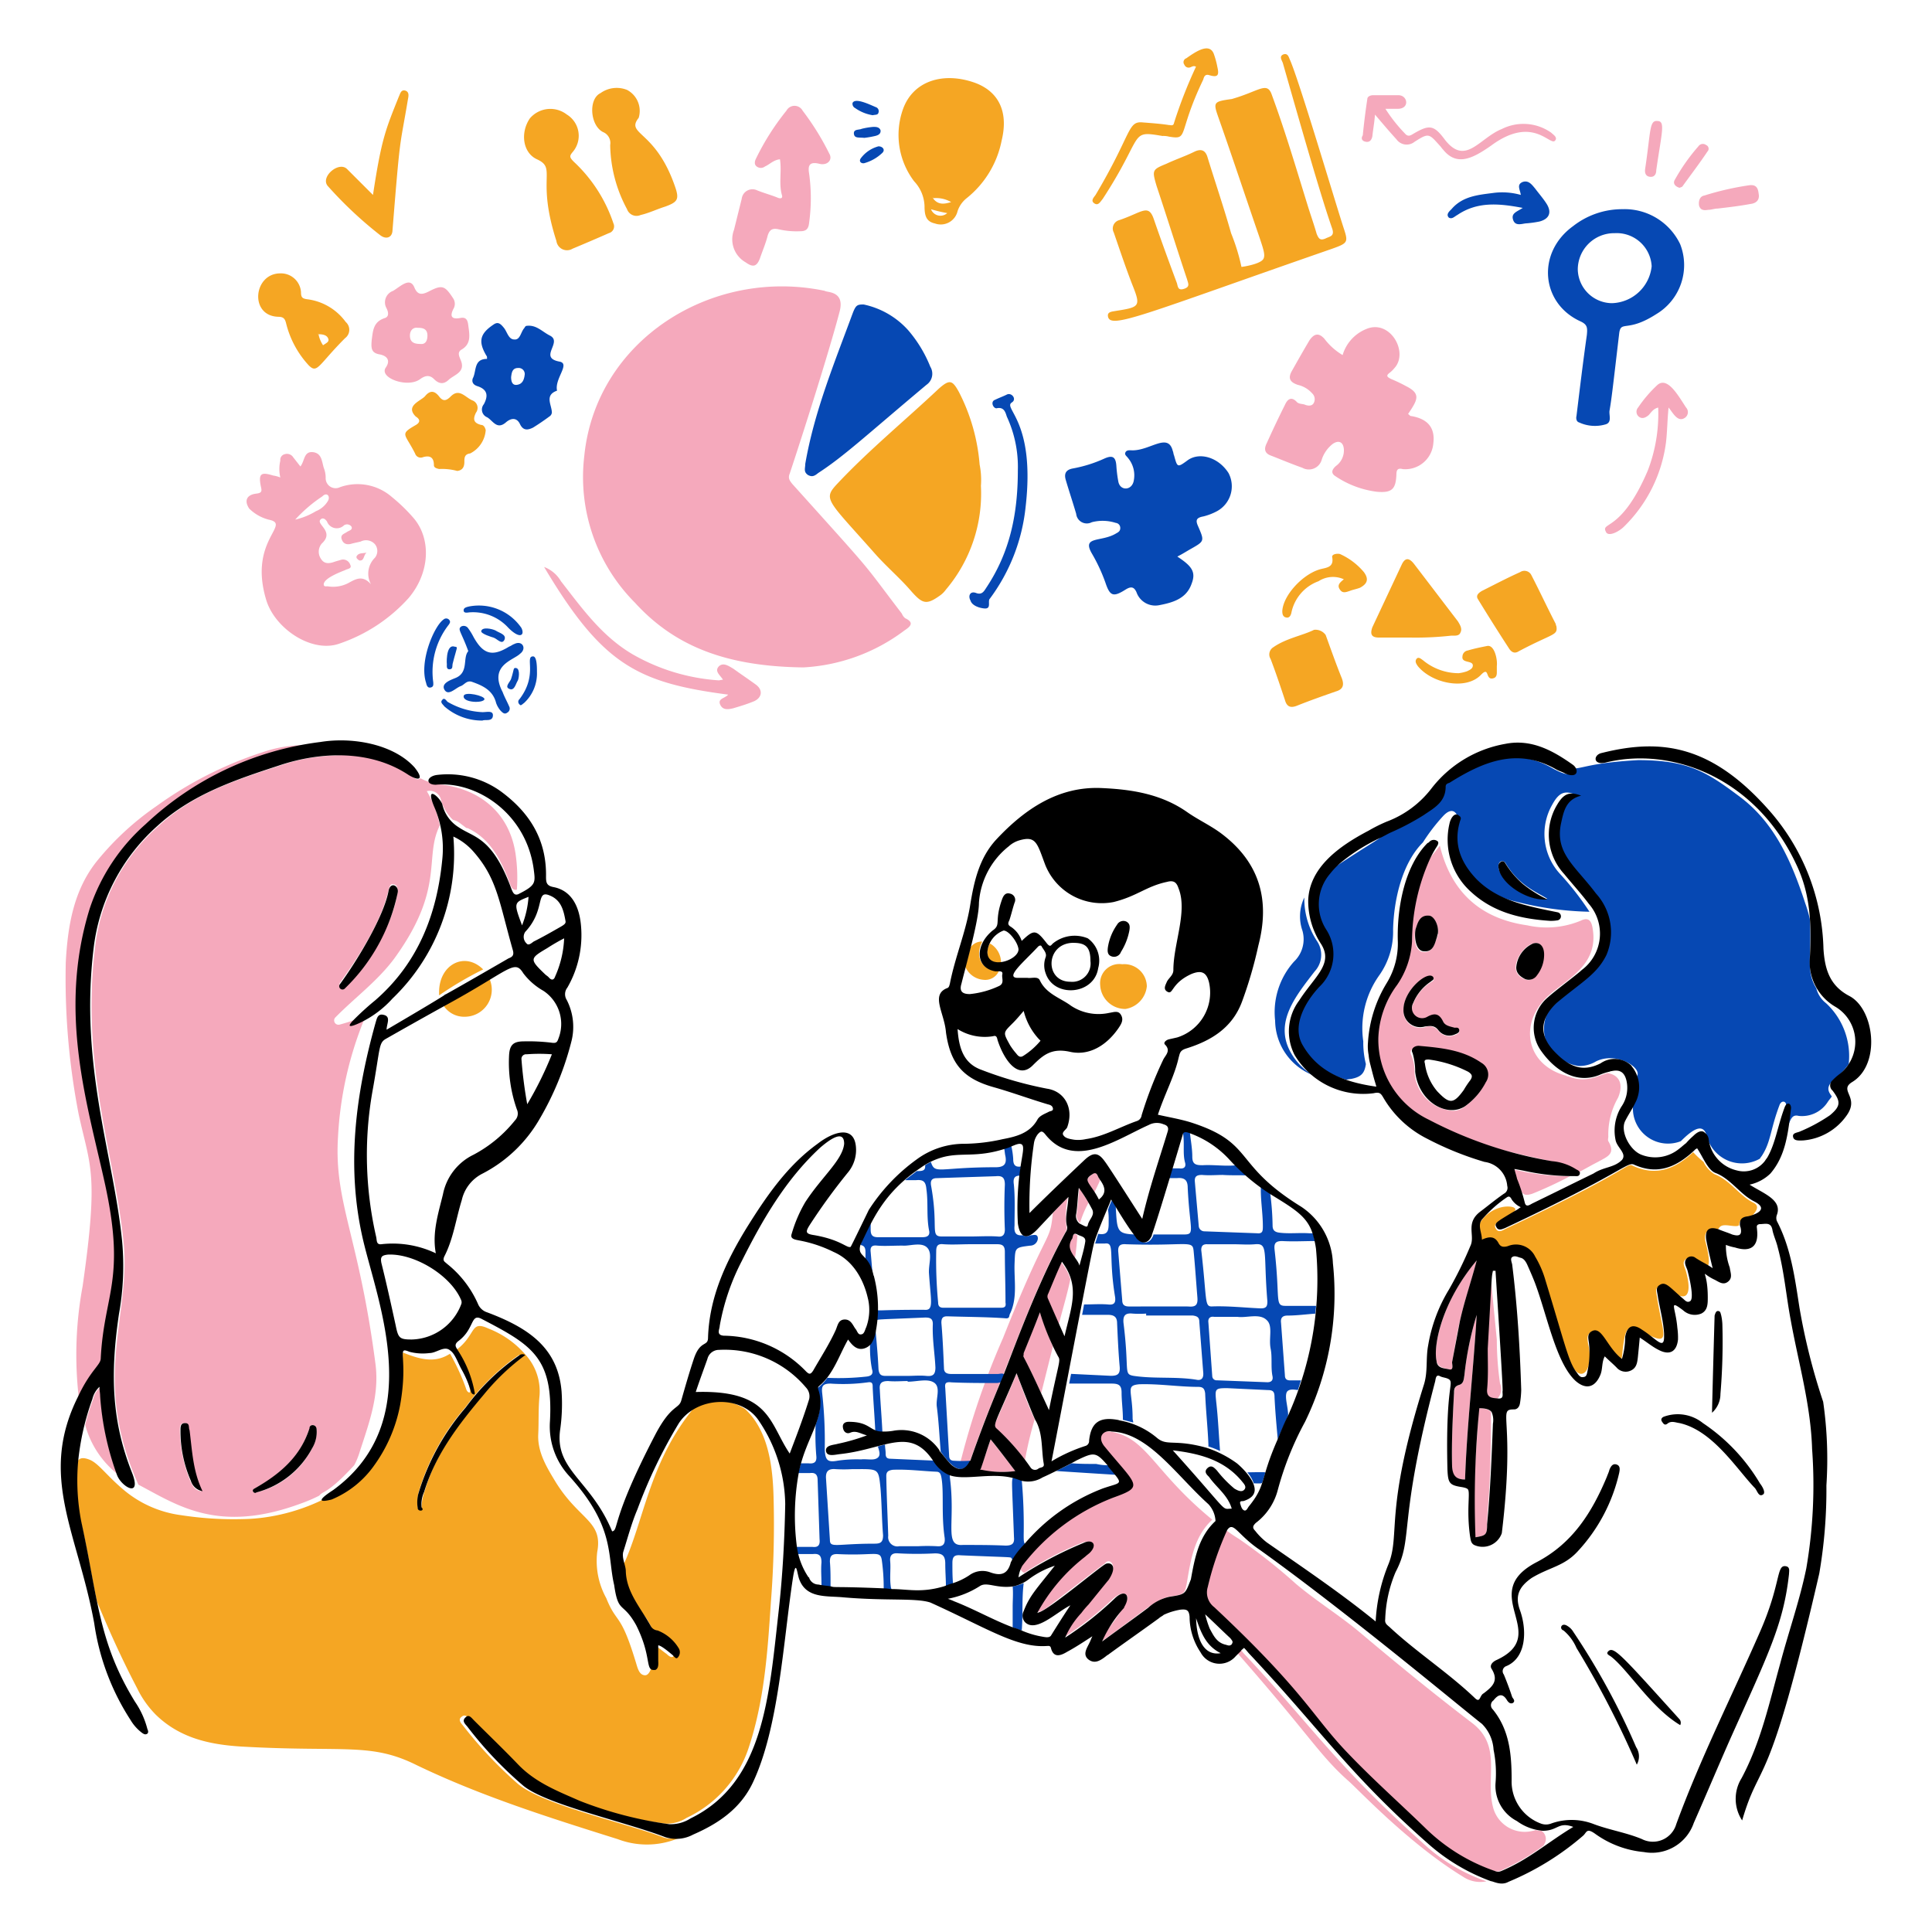
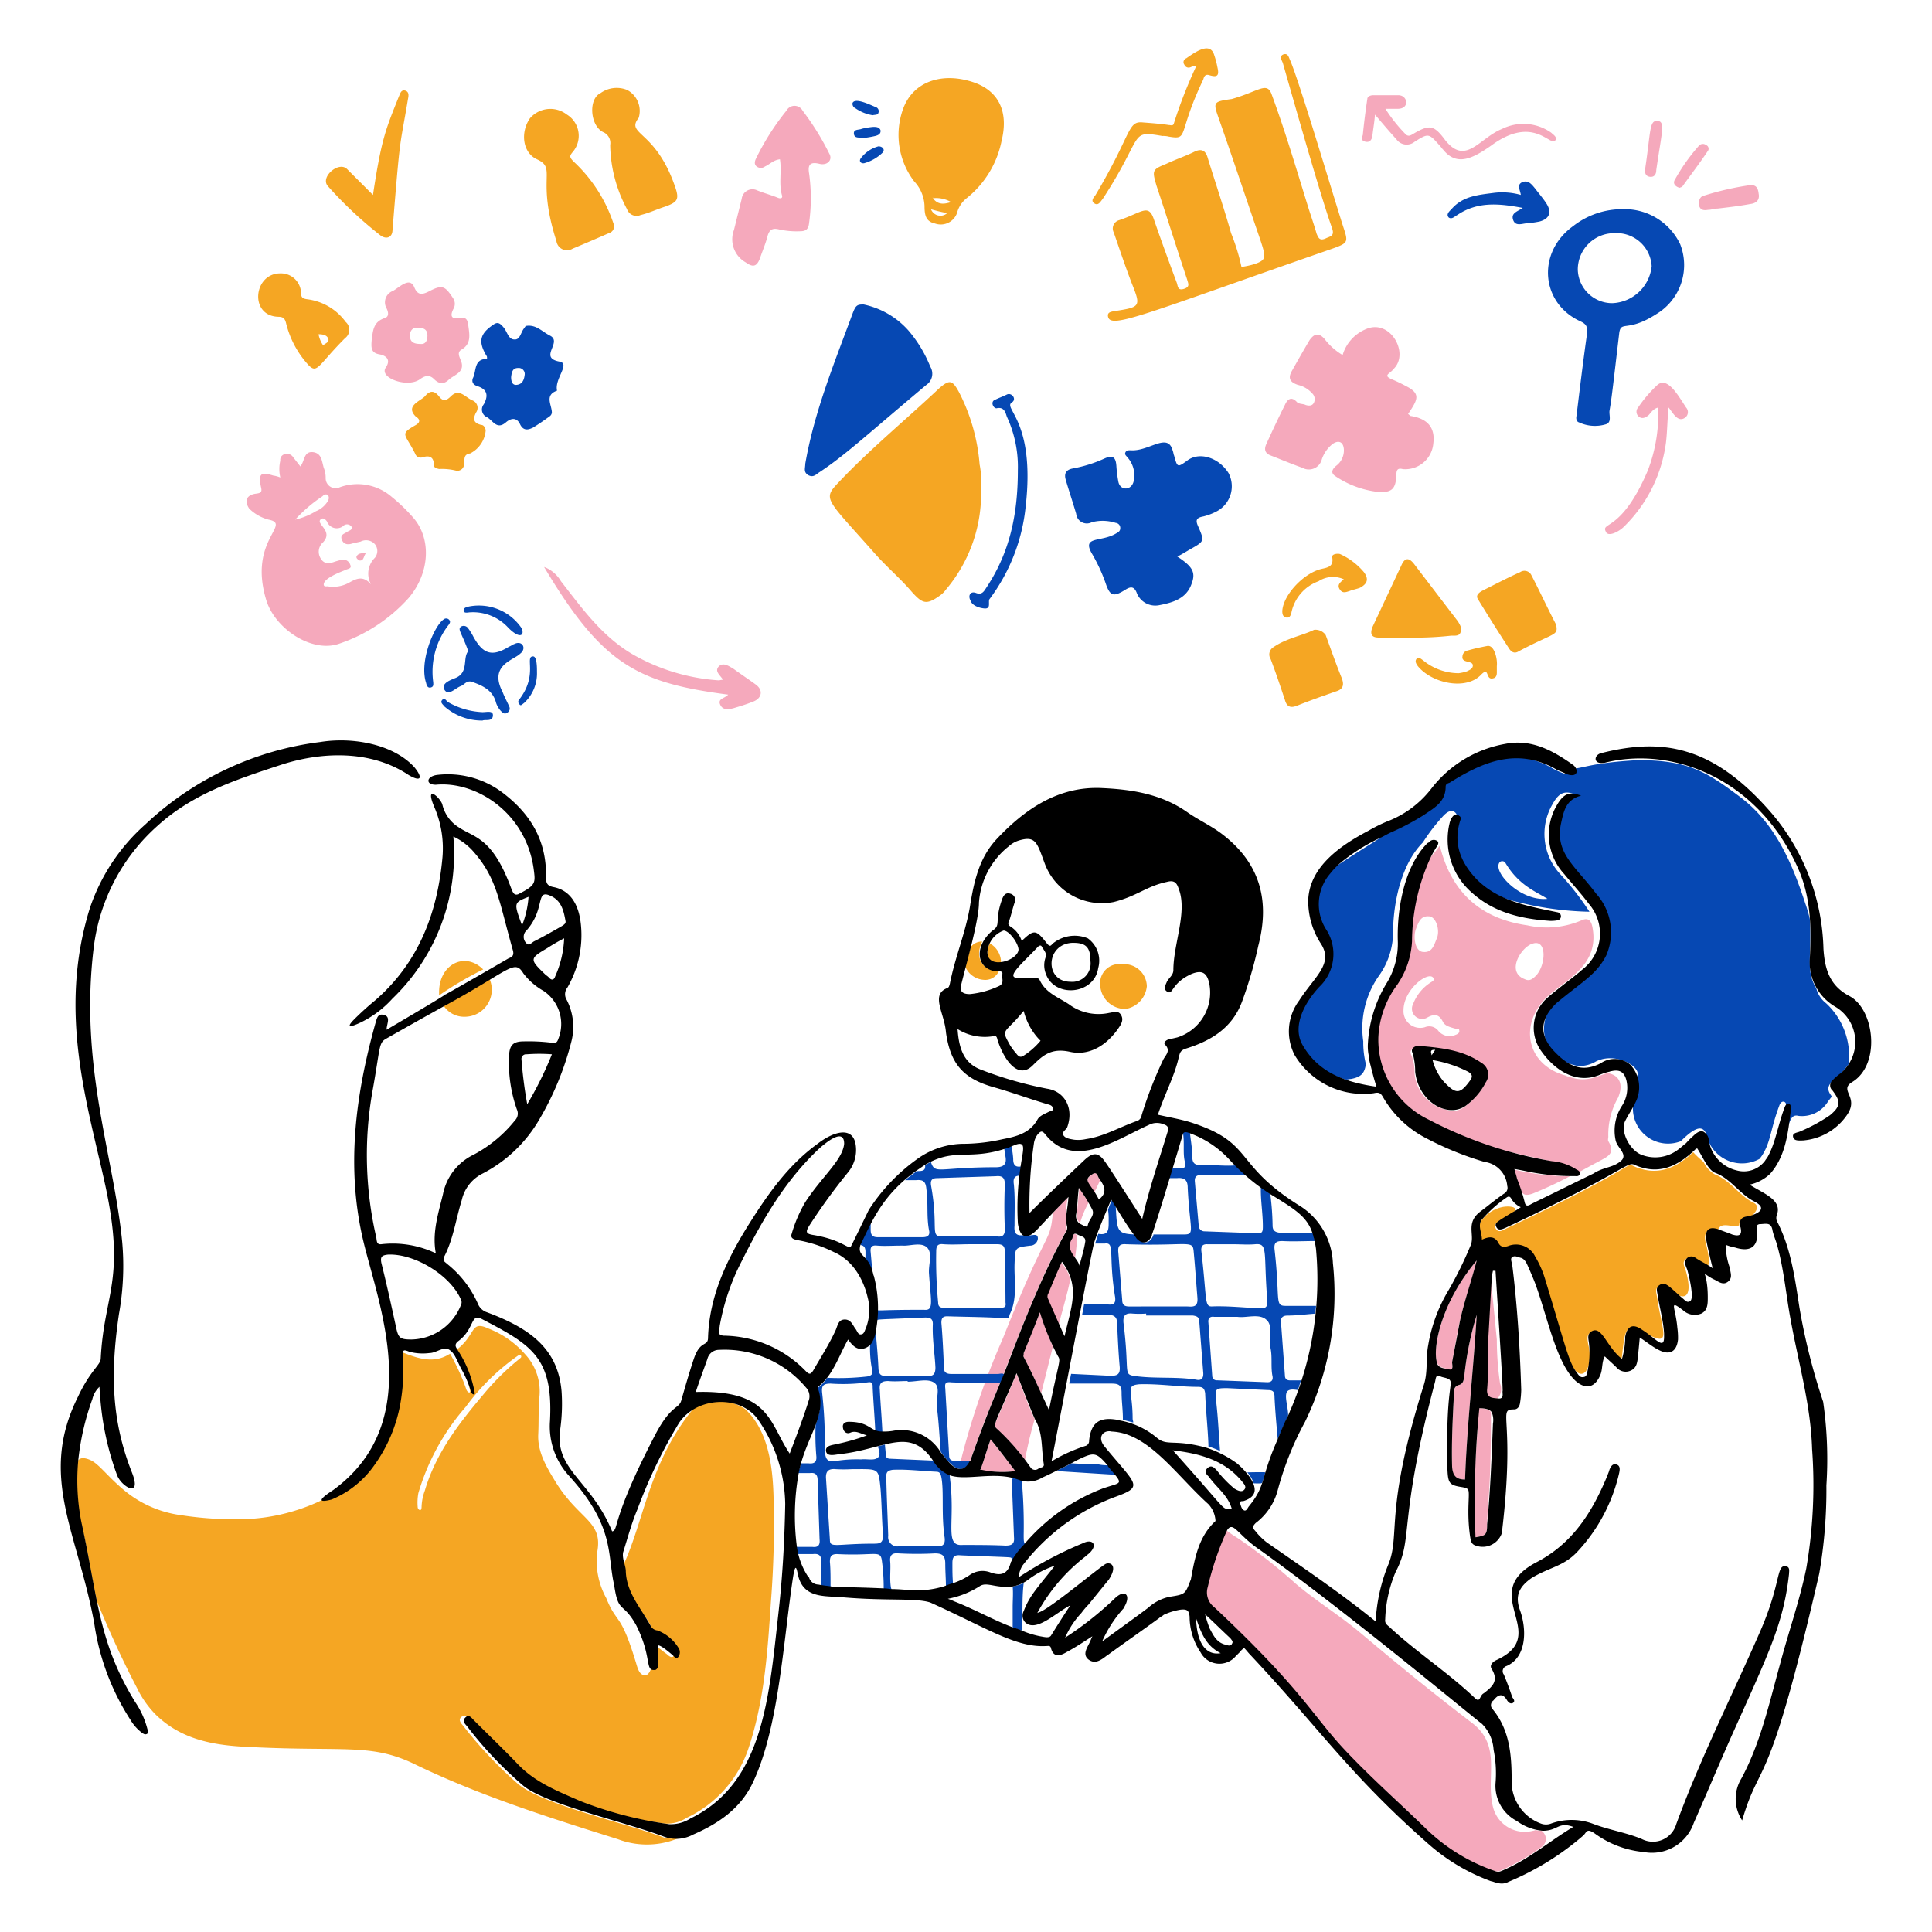
<svg xmlns="http://www.w3.org/2000/svg" viewBox="0 0 800 800" height="800" width="800">
  <g transform="matrix(4,0,0,4,0,0)">
    <defs>
      <style>.a{fill:#F5A623}.b{fill:#f5a9bc}.c{fill:#0648B3}</style>
    </defs>
    <path class="a" d="M68.467 190.124c-3.869-1.444-12.193-3.279-14.827-5.434a43.009 43.009 0 0 1-5.64-5.971c-.2-.269-.671-.671-.2-1.007.4-.335.671.135.872.336 6.635 6.35 4.539 5.5 10.936 8.319a36.933 36.933 0 0 0 9.259 2.416 3.821 3.821 0 0 0 2.214-.6 12.235 12.235 0 0 0 6.374-7.112c1.677-4.965 2.012-10.131 2.348-15.23a103.011 103.011 0 0 0 .268-11.137c-.106-3.175-.619-6.7-2.952-8.856a5.33 5.33 0 0 0-5.032-.4c-5 5.838-5.4 12.276-7.782 17.041a7.838 7.838 0 0 0 1.341 3.758 5.21 5.21 0 0 1 1.879 2.482c.067 0 .067 0 .134.068a4.211 4.211 0 0 1 2.08 1.811c.21.524.072 1.413-.738.6-.4-.268-.738-.6-1.208-.872 0 .687-.246 3.086-1.006 3.086-.671 0-.805-.872-1.006-1.476-1.553-5.1-1.931-3.786-3.02-6.507a7.95 7.95 0 0 1-.939-4.764c.615-3.23-1.842-3.286-4.294-7.246-.939-1.543-1.878-3.086-1.811-4.9.067-1.342 0-2.683.134-4.025a5.639 5.639 0 0 0-1.476-4.294 9.678 9.678 0 0 0-3.824-2.684c-1.962-.905-1.179.731-3.489 2.348a10.55 10.55 0 0 1 1.61 4.16c0 .067-.067.067-.067.134-.268-.067-.336-.335-.4-.536a22.519 22.519 0 0 0-1.61-3.489c-.067 0-.067.067-.134.067-1.543.939-3.086.469-4.764-.2a18.882 18.882 0 0 1-.8 5.166 13.433 13.433 0 0 1-1.14 3.623c-1.872 5.348-8.883 8.333-14.425 8.453a35.759 35.759 0 0 1-6.575-.4 11.561 11.561 0 0 1-6.106-2.751c-1.665-1.427-2.463-2.613-3.349-2.981-1.451-.6-1.4.526-1.421 1.142a20.248 20.248 0 0 0 .477 5.194c.67 2.75 1.073 5.568 1.677 8.32 1.275 3.085 2.616 6.038 4.16 8.989a10.18 10.18 0 0 0 1.945 2.752c2.483 2.414 5.569 3.085 8.856 3.287 10.754.608 13.377-.458 18.182 1.945 6.71 3.221 13.754 5.435 20.8 7.649a8.465 8.465 0 0 0 7.246-.6c-.2.067-.47.2-.671.268a2.446 2.446 0 0 1-2.086.058zm-24.824-34.149c0 .622-.4.266-.4.067a5.421 5.421 0 0 1 .067-1.476 23.724 23.724 0 0 1 4.9-8.923 23.215 23.215 0 0 1 5.5-5.367.175.175 0 0 1 .185.294 26.183 26.183 0 0 0-3.808 3.731c-2.55 3.019-4.965 6.105-6.105 10a5.3 5.3 0 0 0-.339 1.674zm137.875-31.466c-1.476-.739-2.415-2.348-4.026-2.953a3 3 0 0 1-1.14-1.275 10.228 10.228 0 0 1-1.074-1.006c-1.811 1.677-3.757 2.55-6.239 1.409-.69-.344.062.3-13.285 6.575-.335.2-.738.335-.939-.134-.2-.4.2-.6.47-.738.344-.215.688-.43 1.049-.645 1.278-.76-.035-.983-.915-.764a3.584 3.584 0 0 0-2.08 1.409c-.47.6 0 1.342 0 2.08.738-.336 1.342-.4 1.745.4.2.335.469.4.939.268 3.162-.791 3.418 2.077 6.1 10.869 1.336 4.006 2.966 1.867 2.281-.873-.067-.469-.2-1.006.336-1.207.6-.269.939.134 1.207.6 2.466 3.393 1.693 2.607 2.215 0 .226-1.282.84-1.257 1.538-.859 3.569 2.034 2.436.631 1.816-3.5-.067-.4-.2-.739.2-1.007a.824.824 0 0 1 1.074.2c1.357 1.357 2.565 1.266 1.744-1.744-.134-.47-.469-.939 0-1.275.537-.4.94.134 1.342.336 1.795 1.795.691-2.038.671-2.147-.2-1.006.268-1.409 1.275-1.074a.514.514 0 0 1 .134-.335c.335-.537 1.208-.134 1.879-.2.067 0 .134-.067.2-.067 0-.4.2-.739.805-.739a1.432 1.432 0 0 0 .47-.2c.749-.731.715-1.153.208-1.404zM126.167 12.263c1.437 4.083 2.817 8.252 4.226 12.345.416 1.246.617 1.849.374 2.224-.366.564-2.428.834-2.252.795a20.918 20.918 0 0 0-1.074-3.489c-.738-2.616-1.61-5.166-2.415-7.782-.2-.738-.6-1.007-1.342-.671-.939.469-1.945.8-2.952 1.274-1.476.6-1.476.671-1.006 2.282 1.073 3.22 2.08 6.44 3.154 9.661.133.47.335.8-.336 1.006s-.6-.335-.738-.671c-.8-2.147-1.61-4.361-2.349-6.508-.566-1.7-1.219-.734-3.622.068a.893.893 0 0 0-.537 1.274c.6 1.745 1.208 3.556 1.879 5.3.939 2.348.871 2.415-1.677 2.817-.336.068-.873.068-.806.537.179 1.43 3.567-.153 23.214-6.977 1.677-.6 1.677-.671 1.14-2.282-1.036-3.23-4.547-15.06-5.5-17.242-.134-.269-.2-.738-.671-.6-.537.2-.134.671-.067.939 1.9 6.652 3.905 13.691 5.1 17.109.268.8-.268.8-.671 1.006-.6.268-.738 0-.939-.47-.269-.939-.6-1.878-.873-2.75-1.207-3.892-2.348-7.783-3.757-11.607-.493-1.479-1.289-.418-4.16.4-1.947.268-1.935.331-1.343 2.012zM90.608 57.349c1.2 1.352 2.616 2.549 3.757 3.891 1.14 1.275 1.543 1.409 2.952.4a2.586 2.586 0 0 0 .6-.6 15.373 15.373 0 0 0 3.627-10.74 8.211 8.211 0 0 0-.134-2.214 19.764 19.764 0 0 0-2.147-7.514c-.671-1.208-.94-1.342-2.08-.336-3.489 3.288-7.179 6.307-10.467 9.8-1.565 1.669-1.145 1.619 3.892 7.313zm5.099-36.028c0 .939.134 1.61 1.073 1.811a1.789 1.789 0 0 0 2.348-1.275 2.864 2.864 0 0 1 .94-1.342 10.126 10.126 0 0 0 3.623-5.971c.738-3.019-.336-5.166-2.952-6.038-3.151-1.05-6.191-.126-7.246 2.751a7.942 7.942 0 0 0 1.14 7.514 3.925 3.925 0 0 1 1.074 2.55zm2.751-.4c-.671.2-1.342.335-1.879-.4a3.1 3.1 0 0 1 1.879.397zm-1.879-.47v.067s-.067-.067 0-.067zm1.476 1.611a1.047 1.047 0 0 1-1.677-.4 15.233 15.233 0 0 0 1.677.397zM55.586 16.49c2.109.966-.1 1.887 2.012 8.453a1.108 1.108 0 0 0 1.678.8 203.9 203.9 0 0 0 3.757-1.61.725.725 0 0 0 .47-1.006 15.342 15.342 0 0 0-4.093-6.374c-.47-.47-.47-.6-.134-1.006a2.578 2.578 0 0 0-.6-3.892 2.783 2.783 0 0 0-3.824.4c-1.011 1.484-.74 3.559.734 4.235zm6.843-2.818a1.223 1.223 0 0 1 .738 1.342 14.422 14.422 0 0 0 1.744 6.642 1.04 1.04 0 0 0 1.409.6c.872-.2 1.678-.6 2.55-.872 1.275-.47 1.476-.738 1.006-2.08-2.036-5.9-5.155-5.332-3.757-7.112a2.457 2.457 0 0 0-1.208-2.885 2.875 2.875 0 0 0-2.75.335c-1.275.608-1.074 3.358.268 4.03zM43.039 44c-1.718.992-1.122.842-.067 2.952a.608.608 0 0 0 .738.4q1.208-.4 1.208.8c0 .269.268.336.537.4a5.99 5.99 0 0 1 1.878.2c.537-.067.738-.4.738-.939 0-.4 0-.8.6-.872a2.938 2.938 0 0 0 1.61-2.416c-.067-.268-.2-.536-.469-.536-.8-.2-.873-.6-.537-1.275a.824.824 0 0 0-.4-1.275c-.738-.335-1.341-1.275-2.214-.4-.469.47-.8.537-1.207 0-.47-.6-.94-.67-1.476 0-.5.5-2.035.985-.94 2.08.337.208.599.533.001.881zM28.816 32.793c.469.012.671.134.8.671a9.888 9.888 0 0 0 2.348 4.361c.9.9.987-.047 3.757-2.818a1.076 1.076 0 0 0 .067-1.677 5.813 5.813 0 0 0-3.958-2.348c-.537-.067-.671-.2-.671-.738a2.08 2.08 0 0 0-2.142-1.944c-2.787 0-3.23 4.417-.201 4.493zm4.159 1.807c.4 0 .873.067 1.007.469.134.336-.269.47-.537.671a2.939 2.939 0 0 1-.47-1.14.066.066 0 0 1-.067-.067zm6.374-10.26c.6.472 1.208.268 1.275-.4.838-10.47.739-8.458 1.61-13.687.067-.335.134-.738-.268-.872-.47-.134-.537.336-.671.6-1.365 3.413-1.8 4.35-2.684 10.2L35.928 17.5c-.867-.866-2.878.88-1.946 1.812a41.4 41.4 0 0 0 5.367 5.028zM142.739 66h3.22a33.189 33.189 0 0 0 4.294-.2c.335 0 .805.067.939-.336.2-.4-.067-.8-.268-1.14-1.543-2.013-3.019-3.959-4.562-5.972-.537-.67-.94-.6-1.275.135l-3.019 6.441c-.268.741-.068 1.072.671 1.072zm13.485 1.144c.264.405.6.537 1.006.269 3.555-1.882 4.025-1.614 3.892-2.55 0-.067-.068-.134-.068-.268-.872-1.677-1.677-3.422-2.549-5.1a.8.8 0 0 0-1.141-.269c-1.341.6-2.616 1.275-3.957 1.946-.336.2-.671.47-.4.872a211.249 211.249 0 0 0 3.217 5.1zM136.029 65.2c-1.207.6-2.885.872-4.227 1.811a.875.875 0 0 0-.268 1.208c.537 1.409 1.007 2.818 1.476 4.227.2.738.6.872 1.275.6 1.342-.537 2.684-1.007 4.025-1.476.671-.2.873-.6.6-1.342-.6-1.476-1.14-3.019-1.677-4.495a1.292 1.292 0 0 0-1.204-.533z" />
    <path class="a" d="M113.285 21.052c.4.269.6-.134.873-.469 4.356-6.681 2.69-7.1 6.171-6.508a2.283 2.283 0 0 1 .671.067c2.115.352.84-.229 3.557-5.9.066-.2.133-.6.6-.47.872.268 1.074.067.872-.8a8.951 8.951 0 0 0-.335-1.275c-.4-1.324-1.761-.467-2.885.335a.427.427 0 0 0-.2.671.47.47 0 0 0 .6.269c.2-.067.336-.2.6-.067a47.758 47.758 0 0 0-2.28 5.837c-.068.335-.336.2-.538.2-.872-.134-1.81-.2-2.683-.268-1.608-.161-1.1 1.12-4.9 7.514-.19.26-.526.596-.123.864zm-65.147 84.201a2.8 2.8 0 0 0 2.55-3.891c-1.61.939-3.153 1.81-4.764 2.75a2.537 2.537 0 0 0 2.214 1.141zm1.879-4.898c-1.89-1.89-4.562-.527-4.562 2.348v.336a37.063 37.063 0 0 1 4.562-2.684zm68.703 1.745a2.336 2.336 0 0 0-2.55-2.282 1.987 1.987 0 0 0-2.281 2.147 2.6 2.6 0 0 0 2.617 2.483 2.638 2.638 0 0 0 2.214-2.348zm19.188-44.416c.214 1.139-.738 1.074-1.342 1.275-1.758.541-3.729 2.672-3.824 4.294 0 .335.067.6.4.671s.471-.2.537-.47a4.4 4.4 0 0 1 2.818-3.287 2.738 2.738 0 0 1 2.616-.2c-.4.336-.738.6-.4 1.074.269.4.6.268 1.006.134.336-.134.738-.2 1.074-.335.738-.4.939-.873.4-1.611a6.958 6.958 0 0 0-2.482-1.878c-.267-.069-.867-.003-.803.333zm14.559 11.205c0 .335-.336.469-.6.6a4.086 4.086 0 0 1-.872.2 5.809 5.809 0 0 1-3.69-1.342c-.2-.134-.47-.4-.671-.134s0 .537.134.738c1.477 1.811 5.032 2.549 6.575.872.862-.86.405.6 1.208.4.335-.067.4-.336.4-.6v-.671c.085-.686-.243-2.233-1.007-2.08-.671.134-1.341.268-2.012.47a.644.644 0 0 0-.537.6c-.127.752 1.072.392 1.072.947zM100.47 98.074c-.2.671-.335 1.342-.536 2.013a2.23 2.23 0 0 0 1.878 1.342 1.549 1.549 0 0 0 1.61-.94c-.134 0-.268.067-.4 0-1.434-.215-2.117-1.469-1.342-3.019a1.427 1.427 0 0 0-1.21.604z" />
    <path class="a" d="M102.483 97.671a1.681 1.681 0 0 0-.268.94c0 .738.469 1.073 1.409 1.073a2.26 2.26 0 0 0-1.141-2.013z" />
-     <path class="b" d="M10.5 140.744c.159-6.231 2.667-7.724.469-17.913-1.851-8.517-4.942-17.9-1.61-28.648a21.154 21.154 0 0 1 5.77-8.722 32.048 32.048 0 0 1 16.84-8.32 13.563 13.563 0 0 0-3.958.47A39.6 39.6 0 0 0 16.2 83.448a29.389 29.389 0 0 0-6.172 5.7C7.615 92.17 7.011 95.86 6.809 99.617a73.688 73.688 0 0 0 1.342 15.767c1.19 5.44 2.085 6.006.4 17.779a38.773 38.773 0 0 0-.4 11.473 21.186 21.186 0 0 1 2.013-3.221.958.958 0 0 0 .336-.671z" />
-     <path class="b" d="M36.666 151.681a7.314 7.314 0 0 0 .536-1.275c.94-2.952 2.08-5.837 1.678-9.124-1.739-13.413-4.3-16.726-3.892-23.55a37.339 37.339 0 0 1 2.885-12.613 19.013 19.013 0 0 1-2.715.946.447.447 0 0 1-.438-.745c2.03-2.063 4.361-3.757 6.105-6.106 5.3-7.314 3.021-10.4 4.7-13.753a10.487 10.487 0 0 0-1.342-3.556 1.185 1.185 0 0 1 1.476.939 4.624 4.624 0 0 0 1.208 2.013c.609.2.415.11 1.341.805a.249.249 0 0 0 .2.067c2.348 1.073 3.489 3.354 4.361 5.7.2.536.335.738.738.671a17.168 17.168 0 0 0-.134-3.69c-.6-4.093-3.489-6.643-7.582-7.179a6.055 6.055 0 0 1-2.281-.671c-.335.335-.738-.134-1.074-.336a12.45 12.45 0 0 0-7.849-2.012 18.983 18.983 0 0 0-5.5 1.006c-4.5 1.476-8.99 2.885-12.613 6.24a19.628 19.628 0 0 0-6.642 12.68c-1.481 12.251 2.1 21.709 2.952 30.393.828 7.658-3.4 14.115 1.543 25.16 4 2.092 8.227 5.14 16.84 1.945a15.847 15.847 0 0 0 1.879-.805c.439-.55.865-.147 3.62-3.15zm4.159-60.115c.336.067.336.47.336.738-.317 2.532-2.219 6.692-5.435 9.862a.346.346 0 0 1-.524-.447c6.122-8.462 4.482-10.479 5.623-10.153zm-21.134 61.725a14.206 14.206 0 0 1-1.073-5.233c0-.336 0-.738.469-.738.537 0 .336.469.4.738.335 2.079.4 4.226 1.342 6.307-.668-.065-.929-.606-1.138-1.074zm12.614-3.355a8.807 8.807 0 0 1-5.662 4.537c-.605.147-.544-.26-.31-.377 2.617-1.408 4.764-3.287 5.7-6.24.219-.653.738-.243.738.135a3.347 3.347 0 0 1-.466 1.945zm-21.939-6.306a2.279 2.279 0 0 0-.738 1.274 19.539 19.539 0 0 0-.806 2.617 9.76 9.76 0 0 0 3.288 5.032 26.922 26.922 0 0 1-1.677-7.917c0-.403-.067-.671-.067-1.006zm72.795-74.54a19.066 19.066 0 0 0 10.466-3.824c.6-.4 1.074-.805.067-1.275a1.2 1.2 0 0 1-.335-.47C88.912 57.7 90.963 60.039 82.02 50.1c-.268-.336-.469-.6-.268-1.074 1.172-3.516 4.034-12.453 5.166-16.773.573-2.177-1.357-1.96-1.543-2.147-11.687-2.446-23.7 5.107-24.891 17.109a18.416 18.416 0 0 0 5.233 15.163c4.159 4.565 9.527 6.615 17.444 6.712zm45.757 102.249c-.2-.2-.336-.4-.6-.671l-.335.336c7.658 8.7 8.585 10.7 11.674 13.418 1.164 1.053 6.322 6.517 11.808 9.863a3.185 3.185 0 0 0 2.414.469 18.478 18.478 0 0 1-6.44-3.824c-9.27-8.319-11.639-12.261-18.521-19.591zm-5.972-7.984c.379-2.219.805-4.428 2.55-6.039-6.181-5.057-6.787-8.607-10.668-9.124-.528 0-.708.021-1.006.47a1.078 1.078 0 0 0 .268 1.007c3.424 4.18 4.222 4.188.939 5.367a24.06 24.06 0 0 0-5.971 3.488 26.493 26.493 0 0 0-3.421 3.557.585.585 0 0 0 .067.469.669.669 0 0 0 .335.268 34.911 34.911 0 0 1 5.9-3.086c.336-.135.738-.269 1.007.067.268.4-.068.671-.336.94a19.144 19.144 0 0 0-5.3 6.1c.1-.045.327.243 1.744-.939 1.037-.766 5.014-3.882 5.3-4.025.49-.736 1.489.227.335 1.61-.339.339-.747 1.068-2.08 2.549-.268.269-.47.6-.738.873a10.469 10.469 0 0 0-1.677 2.55 34.72 34.72 0 0 0 5.1-4.026c1.118-.9 1.409-.246 1.409-.135.106.266-.806 1.712-.872 1.812-1.084 1.623-1.424 1.653-1.812 2.818 4.615-3.267 5.477-4.283 6.978-4.63 1.748-.264 1.663-.267 1.949-1.941z" />
    <path class="b" d="M154.547 187.038c-.78-3.119.983-6.324-2.215-8.722-2.794-2.123-6.717-5.247-11.472-9.259-2.147-1.811-4.562-3.286-6.709-5.1a57.24 57.24 0 0 0-5.972-4.7 14.391 14.391 0 0 1-1.274-.873 30.824 30.824 0 0 0-2.013 5.9 1.992 1.992 0 0 0 .671 2.08c9.427 8.829 10.191 11.324 13.821 15.1 2.617 2.684 5.434 5.234 8.118 7.85a19.08 19.08 0 0 0 7.112 4.361 1.139 1.139 0 0 0 .671 0 23.154 23.154 0 0 0 4.5-2.616.234.234 0 0 0 .067-.134 1 1 0 0 0-.067-1.208l-.2-.2a1.855 1.855 0 0 1-.6-.067c-.067 0-.2.067-.269.067a3.388 3.388 0 0 1-4.169-2.479zm4.093-63.469a41.511 41.511 0 0 0 3.891-1.811 23.706 23.706 0 0 1-5.972-.738 5.482 5.482 0 0 0 .873 2.147c.201.603.604.603 1.208.402zm-14.157-21.604a9.855 9.855 0 0 0-1.945 5.5c0 3.891 2.012 6.642 5.232 8.454 6.911 3.864 12.975 3.811 15.3 5.166a.671.671 0 0 1 .336.268c.671-.335 1.342-.738 2.012-1.073.94-.537 1.879-.806 1.075-2.147-.068-.135 0-.336 0-.47a7.64 7.64 0 0 1 1.006-4.026c.6-1.409.134-2.348-1.074-2.549-.88.176-2.148 1.113-4.092.335a.244.244 0 0 1-.2-.067c-3.825-1.006-4.765-4.7-2.618-7.447 1.557-2.14 6.053-3.414 5.368-7.716-.134-.939-.47-1.274-1.275-.872a9.2 9.2 0 0 1-5.5.47c-4.7-.671-7.85-3.288-9.057-8.253-.336.47-.739.94-1.075 1.342a20.046 20.046 0 0 0-1.878 8.588 9.737 9.737 0 0 1-1.615 4.497zm14.223-4.294c1.428-.428 1.334 2.165.336 3.288-.336.335-.671.671-1.208.4-1.995-.747-.318-3.413.872-3.688zm-5.434 12.413a1.387 1.387 0 0 1 .47 2.012 6.954 6.954 0 0 1-2.147 2.483 1.818 1.818 0 0 1-1.275.4 4.247 4.247 0 0 1-3.892-3.958 4.327 4.327 0 0 0-.335-1.812c-.268-.536.269-.8.738-.738a11.537 11.537 0 0 1 6.441 1.613zM146.563 96.2c.268-.671.47-1.409 1.342-1.341.764 0 1.221 1.508.805 2.348-.269.671-.469 1.409-1.342 1.342-.891-.005-1.083-1.527-.805-2.349zm1.812 5.032c.133.269-.068.336-.269.47a4.534 4.534 0 0 0-1.812 2.214 1.056 1.056 0 0 0 1.476 1.409c.738-.4 1.208-.336 1.611.47.2.4.737.536 1.208.671.2.067.469-.068.469.2.067.268-.2.4-.4.469a1.512 1.512 0 0 1-1.744-.4 1.177 1.177 0 0 0-1.409-.4 1.728 1.728 0 0 1-2.214-1.744c-.003-2.18 2.584-4.113 3.084-3.364zM27.809 53.793c2.45.485-2.105 2.072-.268 8.252.872 3.02 4.764 5.636 7.649 4.563a16.959 16.959 0 0 0 7.111-4.7c2.214-2.616 2.349-6.105.537-8.252a17.811 17.811 0 0 0-2.281-2.214 5.407 5.407 0 0 0-5.367-1.007 1.027 1.027 0 0 1-1.476-.939 2.783 2.783 0 0 0-.2-1.073c-.2-.671-.2-1.476-1.073-1.611-1.007-.134-.872.873-1.342 1.476-.268-.335-.47-.6-.738-.939a.766.766 0 0 0-.872-.335.6.6 0 0 0-.47.671 3.805 3.805 0 0 0 0 1.744 3.051 3.051 0 0 0-.738-.2c-1.275-.4-1.543-.2-1.275 1.14.135.537.067.671-.536.738-.94.134-1.208.738-.671 1.543a4.479 4.479 0 0 0 2.01 1.143zm7.783.6a.565.565 0 0 1 .8.134c.134.335-.268.4-.469.537-.269.2-.738.268-.537.8s.671.537 1.073.4c.269-.067.6-.134.873-.2a1.225 1.225 0 0 1 1.476.269 1.112 1.112 0 0 1 0 1.408 2.3 2.3 0 0 0-.4 2.751c-.872-1.006-1.61-.537-2.348-.134a3.405 3.405 0 0 1-2.147.336c-.134 0-.4.067-.4-.2 0-.635 1.735-1.284 2.214-1.476.2-.134.738-.134.537-.537a.786.786 0 0 0-.939-.536c-.2.067-.47.134-.671.2-.537.2-1.074.268-1.409-.268a1.3 1.3 0 0 1 .067-1.611c1.36-1.246-.625-1.991-.134-2.482.268-.268.537 0 .671.2a1.079 1.079 0 0 0 1.743.416zm-2.214-3.019c.476-.476.873.032.537.536a2.521 2.521 0 0 1-1.208 1.007 7.14 7.14 0 0 1-2.147.872 15.088 15.088 0 0 1 2.818-2.411zm98.156-4.223c1.07.414 2.147.872 3.288 1.275a1.381 1.381 0 0 0 2.012-.872 3.4 3.4 0 0 1 1.142-1.611c.6-.4 1.072-.2 1.139.537a1.983 1.983 0 0 1-.8 1.744c-.4.336-.605.739-.068 1.074a9.84 9.84 0 0 0 4.294 1.61c1.543.134 1.946-.268 2.013-1.744 0-.537.135-.738.671-.6a2.915 2.915 0 0 0 3.154-2.684c.2-1.61-.6-2.549-2.348-2.818-.068 0-.135-.134-.269-.2.957-1.437 1.394-2.087-.2-2.885a16.127 16.127 0 0 0-1.542-.738c-.4-.2-.605-.335-.135-.671a3.152 3.152 0 0 0 .47-.469c1.5-1.637-.465-5.114-2.952-4.026a4.181 4.181 0 0 0-2.415 2.684 6.567 6.567 0 0 1-1.879-1.678c-.6-.671-1.074-.536-1.543.135-.6 1.006-1.208 2.079-1.812 3.153-.469.8-.2 1.208.6 1.476a2.813 2.813 0 0 1 1.476.872.832.832 0 0 1 .2.939c-.134.336-.469.4-.872.269-.268-.134-.6-.067-.872-.269-.6-.67-1.006-.335-1.275.269a105.729 105.729 0 0 0-1.879 3.958c-.269.532-.272 1.009.402 1.27zm-24.421 99.766c-.739-1.476-1.209-3.019-1.879-4.7-.738 1.745-1.409 3.287-2.08 4.83-.529 1.056.213.515 2.952 4.093a38.835 38.835 0 0 1 1.007-4.223zm-3.288-8.386a80.8 80.8 0 0 0-4.294 12.412 1.4 1.4 0 0 0 .134 1.207c.841-.168.523-.97 3.556-8.252 2.214-5.5 4.16-11.07 7.045-16.3.067-.2.2-.335.134-.536a9.867 9.867 0 0 1 .134-3.087c-.536.538-1.073 1.074-1.543 1.611-.327 3.264-.491 1.172-5.166 12.945zm4.562-4.16c.4.872.806 1.811 1.208 2.751.4-1.543.872-3.087 1.208-4.7a4.922 4.922 0 0 0-1.007-1.812c-1.429 3.571-1.518 3.543-1.409 3.761zm3.087-8.789a.986.986 0 0 0 .335 1.006 10.65 10.65 0 0 1 .873-2.08c-.27-.469-.605-.939-.941-1.543-.134 1.007-.141 1.81-.267 2.617zm-.537 2.618c-.6.877-.068 1.409.335 2.08.134-.806.2-1.611.268-2.416h-.066c-.403-.336-.401.136-.537.336zm-1.946 11.2c-.469-1.074-.872-2.214-1.341-3.556-1.81 4.623-1.816 4.354-1.678 4.63.6 1.207 1.208 2.482 1.812 3.756 1.428-5.708 1.18-4.708 1.207-4.83zm4.093-17.844c-.336.269-.738.47-.336 1.074a5.606 5.606 0 0 1 .537.805c.2-.4.4-.806.6-1.275-.275-.284-.279-1.051-.801-.604zm-7.984 30.728c-.873-1.14-1.677-2.147-2.55-3.287-.4 1.207-.737 2.147-1.073 3.22a13 13 0 0 0 3.623.067zm49.245-6.105c-.2-.268-.6-.4-1.274-.4-.2 4.429-.738 8.79-.4 13.285.068 0 .068.067.134.067 1.074-.2 1.074-.269 1.141-1.208-.003-2.162.399-3.044.399-11.744zm-1.476-10.064a33.193 33.193 0 0 0-1.274 6.24c-.068.4-.068.872-.537 1.006s-.469.4-.537.805c-.134 2.55-.268 5.1-.2 7.649 0 .94.335 1.341 1.342 1.341.2-5.702.871-11.338 1.206-17.041zm-2.549 4.898c.268-1.409.469-2.818.805-4.227.47-2.147 1.208-4.159 1.744-6.306-3.535 4.089-4.542 8.874-4.159 10.4.134.738.872.738 1.274.872.537.133.336-.471.336-.739zm4.965 2.214a31.908 31.908 0 0 1-.336-4.562c-.2-2.013-.4-4.092-.6-6.1 0 0-.269 4.763-.4 7.045-.068 1.408 0 2.817-.068 4.226-.066.939.6.939 1.142.939a1.455 1.455 0 0 0 .262-1.548zM77.189 27.157c.742.532 1.141.47 1.476-.4.269-.8.6-1.543.8-2.348.2-.671.537-.806 1.141-.671a8.267 8.267 0 0 0 2.214.2c.6 0 .872-.2.939-.872a18.489 18.489 0 0 0 0-5.1c-.134-.8 0-1.275 1.074-1.007.805.2 1.409-.4 1.006-1.073a27.137 27.137 0 0 0-2.751-4.428.95.95 0 0 0-1.677 0 25.794 25.794 0 0 0-3.153 4.965c-.134.268-.2.6.067.805a.7.7 0 0 0 .872 0c.47-.2.872-.671 1.543-.738.2 1.274-.134 2.482.2 3.69.135.4-.2.4-.469.268-.671-.268-1.409-.47-2.08-.738a1.121 1.121 0 0 0-1.61.872l-.799 3.218a2.738 2.738 0 0 0 1.207 3.357zm-37.907 9.527c.674.12 1.208.537.671 1.342-.808 1.078 2.272 2.2 3.556 1.208.47-.335.939-.47 1.409 0s.939.6 1.476.134c.6-.6 1.879-.8 1.275-2.147-.134-.335-.336-.738.067-1.006 1.073-.6.872-1.543.738-2.55-.067-.6-.268-.872-.872-.738-.8.134-1.074-.134-.671-.939a1.028 1.028 0 0 0 0-1.073c-.872-1.342-1.141-1.476-2.55-.738-.671.335-1.14.4-1.476-.4-.458-1.147-1.421-.14-2.214.335a1.256 1.256 0 0 0-.671 1.812c.2.4.269.872-.2 1.006-1.208.4-1.208 1.342-1.342 2.281-.068.803-.065 1.32.804 1.473zm3.959-2.75c.469 0 1.006.067 1.006.8 0 .537-.2.939-.738.872-.671 0-1.073-.2-1.073-.872 0-.534.335-.867.805-.8zm32.137 37.974c-.336.4-1.141.4-.805 1.073.268.537.805.47 1.342.336.671-.2 1.341-.4 2.012-.671.94-.336 1.141-1.208.269-1.812-.738-.536-1.543-1.073-2.281-1.61-.47-.268-1.007-.671-1.476-.268-.537.537.134.939.4 1.409a2.369 2.369 0 0 0-.4.067 20.644 20.644 0 0 1-8.924-2.684c-3.22-1.878-5.3-4.83-7.447-7.581a3.419 3.419 0 0 0-1.744-1.476c6.012 10.085 9.611 11.978 19.054 13.217zm66.022-57.23c.4.067.6-.2.671-.6.067-.671.2-1.342.268-2.214.8.939 1.476 1.744 2.214 2.549a1.3 1.3 0 0 0 1.879.268c1.476-.939 1.476-.872 2.616.4.134.134.2.268.336.4 1.432 1.79 3.1.9 4.965-.4 4.374-3.241 6.139.133 6.642-.537.268-.335-.2-.6-.4-.8a4.983 4.983 0 0 0-5.1-.4c-2.362.944-3.754 3.863-5.9 1.14-1.141-1.543-1.61-1.61-3.22-.671-.336.2-.6.4-.94 0a16.1 16.1 0 0 1-2.013-2.549h1.275c1.269 0 1.043-1.409.067-1.409h-2.616c-.269 0-.6.134-.6.4a73.119 73.119 0 0 0-.47 3.757c-.214.331-.08.599.326.666zm26.7 39.853a14.878 14.878 0 0 0 4.361-8.722c.135-1.14.135-2.281.269-3.623.442.531.935 1.568 1.677 1.074a.707.707 0 0 0 .135-1.074c-.767-1.148-1.892-3.233-2.953-2.348a13.334 13.334 0 0 0-2.012 2.348.653.653 0 0 0 .066.94c.336.268.671.134 1.007-.135.269-.268.469-.671 1.006-.8a16.4 16.4 0 0 1-1.073 6.508c-2.684 6.323-4.854 5.326-4.361 6.307.216.652 1.386.016 1.878-.475zm7.782-33.278c.134.537.537.537.939.47.335 0 .671-.134 1.006-.134 1.142-.134 2.282-.269 3.355-.47.605-.067 1.006-.4.872-1.073-.066-.6-.267-.94-.938-.873a29.641 29.641 0 0 0-4.7 1.074c-.4.067-.601.47-.534 1.006zm-5.099-2.953c.47.067.671-.268.671-.671.548-3.838.975-5.1.134-5.1-.859-.107-.691 1.021-1.275 4.9-.067.403 0 .805.47.871zm3.087 1.142c.133-.067.267-.067.335-.2.872-1.207 1.744-2.348 2.55-3.555a.411.411 0 0 0-.135-.671.556.556 0 0 0-.805.134 19.787 19.787 0 0 0-2.415 3.421c-.269.401 0 .737.47.871z" />
    <path class="b" d="M37.2 58.02c.537.067.4-.537.739-.8-.4.067-.806 0-1.007.335-.132.196.136.398.268.465z" />
-     <path class="c" d="M133.614 108.943c-1.74-3.1.516-5.831 2.482-8.386a2.517 2.517 0 0 0 .269-3.087 7.983 7.983 0 0 1-1.342-4.562 4.52 4.52 0 0 0-.2 3.422 3.2 3.2 0 0 1-.872 3.22 7.841 7.841 0 0 0-1.951 6.106 6.143 6.143 0 0 0 3.891 5.635 6.3 6.3 0 0 1-2.277-2.348z" />
    <path class="c" d="M189.7 111.9a9.07 9.07 0 0 0 1.677-1.744 7.46 7.46 0 0 0-2.348-6.307 2.825 2.825 0 0 1-1.006-1.543c-1.1-1.788-.47-3.16-.671-7.179a14.315 14.315 0 0 0-.47-1.61c-1.409-4.294-3.153-8.387-6.91-11.138-3.341-2.5-5.255-3.69-10.4-3.69-4.905.273-5.729.873-6.776.873a.444.444 0 0 1-.134.469c-.3.455-1.912-.476-2.013-.537-4.025-2.281-7.581-.738-11 1.409-.134.135-.4.2-.4.4 0 1.543-1.274 2.214-2.281 2.952a19.176 19.176 0 0 1-3.29 1.745c-1.125 1.125-.89.683-6.307 4.294h-.071a4.931 4.931 0 0 0-.4 5.837 4.608 4.608 0 0 1-.739 5.9c-1.5 1.729-2.946 4.2-1.677 6.106a8.58 8.58 0 0 0 4.831 3.623c.2 0 .4-.067.537-.067 1.073-.2 1.409-.6 1.543-1.543a9.187 9.187 0 0 1-.269-2.349 9.446 9.446 0 0 1 1.611-6.776 7.823 7.823 0 0 0 1.475-4.8c.073-3.069.926-6.857 3.087-9.018a19.294 19.294 0 0 1 2.066-2.7c1.2-1.315 1.616.106 1.557.283a5.752 5.752 0 0 0 1.677 6.172 8.822 8.822 0 0 0 4.227 2.348 33.408 33.408 0 0 0 7.716 1.074 29.544 29.544 0 0 0-3.087-3.959 6.108 6.108 0 0 1-.738-7.178c.671-1.208 1.275-1.476 2.483-.94-1.611.4-1.812 1.611-2.08 2.885-.843 4.044 3.457 5.566 4.9 9.527a1.065 1.065 0 0 1 .335.537 3.938 3.938 0 0 1-.537 3.489 7.225 7.225 0 0 1-2.214 2.617 16.733 16.733 0 0 0-2.415 2.012c-2.147 2.214-1.677 5.435.939 6.575a4.03 4.03 0 0 0 1.275.4 3.312 3.312 0 0 0 1.811-.47c2.027-1.013 4.586.531 4.294 1.409a9.466 9.466 0 0 0-.469 3.355 3.636 3.636 0 0 0 4.961 3.492c1.089-1.09 2.309-2.033 2.683-.537a3.762 3.762 0 0 0 5.5 2.348c.067-.134.2-.268.268-.4.873-1.4.817-2.627 1.745-5.1.218-.661.83-.418.67.067a30.442 30.442 0 0 1-.536 3.421c1.088-1.45.835-2.676 1.878-2.415a3.161 3.161 0 0 0 3.019-1.476c.135-.2.269-.336.4-.537-.251-.391-.685-.849.073-1.606zm-29.52-18.853c-2.846.285-5.812-2.91-4.9-3.824a.407.407 0 0 1 .537.067c1.404 2.394 3.245 3.032 4.366 3.752zm-68.029 68.564c-.062-.672.268-.872.872-.806a35.137 35.137 0 0 0 3.757 0c.738 0 1.074.2 1.074 1.073 0 .806.067 1.611.067 2.349a2.406 2.406 0 0 0 .738-.268c-.067-.739-.067-1.41-.067-2.148 0-.671.2-.871.872-.805 4.868.205 5.133.168 5.233.269a.729.729 0 0 0 .269.336 2.8 2.8 0 0 1 .738-1.074c.2-.2.335-.4.536-.6-.268-.134-.268-.4-.268-1.074a52.8 52.8 0 0 0-.2-5.635 4.958 4.958 0 0 0-.94-.269v.068c-.118.354-.072.532.135 6.1.067.671-.2.872-.873.872-1.476-.067-2.952-.067-4.428-.067-1.979.164-.715-2.345-1.342-7.044v-.269a3.33 3.33 0 0 1-1.476-1.409s-3.153-.134-4.629-.2c-.4 0-.537-.134-.537-.537 0-.336-.067-.6-.067-.939-.268.067-.469.134-.738.2.134.47.336.94-.067 1.207s-1.073.068-1.677.135a13.4 13.4 0 0 0-2.416.134c-1.073.2-1.274-.067-1.341-1.141a44.871 44.871 0 0 0-.269-5.9c-.067-.671.067-.94.872-.94a18.924 18.924 0 0 0 3.892-.134c.469-.067.469.2.469.537.068 1.475.2 3.019.269 4.5a3.465 3.465 0 0 0 .738.134c-.067-1.476-.2-2.952-.269-4.428-.067-.671.2-.872.873-.872.671.067 1.342 0 2.012 0v.067c.94 0 2.013-.336 2.684.067.8.469.2 1.677.336 2.55.2 1.543.268 3.085.4 4.629.526.735 1.5 2.081 2.348 1.745a1.265 1.265 0 0 0 .738-.806h-.069a12.909 12.909 0 0 1-1.61 0c-.335 0-.537-.134-.537-.536-.134-2.348-.268-4.7-.4-6.979-.067-.536.067-.67.671-.6 1.543.067 3.086.067 4.629.067.2 0 .336-.067.47-.067.134-.268.2-.537.335-.8-.134-.2-.469-.068-.671-.068h-4.762c-.4 0-.805-.066-.805-.6-.067-1.544-.135-3.153-.269-4.7 0-.47.134-.671.6-.671 2.013.066 4.026.066 5.971.2.537.067.4-.2.537-.47.8-1.677.4-3.489.47-5.233.067-1.611 0-1.611 1.61-1.812a.8.8 0 0 0 .8-.737c0-.538-.47-.336-.738-.336a1.105 1.105 0 0 1-.671.067c-.067 0-.067-.067-.134-.067-.738.067-.939-.269-.872-1.006 0-1.41.067-2.818-.067-4.227-.068-.469-.068-.939.6-.939.068-.336.068-.605.135-.94h-.067c-.6.068-.739-.268-.739-.805a8.079 8.079 0 0 0-.2-1.342c-.268.068-.469.2-.738.268.067.269.067.537.134.806.135.737-.067 1.141-1.006 1.141-5.973 0-6.268.786-6.709-.538a2.746 2.746 0 0 0-.6.336c.067.6-.336.6-.872.6-.4.335-.805.6-1.208.94h1.141c.738-.068 1.006.133 1.073.938.2 1.41 0 2.818.268 4.227.135.537-.134.739-.67.739h-4.63c-.6 0-.738-.269-.738-.806v-.671a13.718 13.718 0 0 0-1.073 2.282c.4.066.536.267.536.737v.738a3.542 3.542 0 0 1 .738 1.61c-.067-.805-.134-1.61-.2-2.348-.067-.536.134-.737.671-.671.805.067 1.61 0 2.617 0 .738.067 1.945-.4 2.549.2s.134 1.746.2 2.684c.2 3 .533 3.876-.536 3.758-4.742 0-4.609.143-4.9 0a6.517 6.517 0 0 1-.067 1.14c.176-.176.048-.114 5.1-.336.47 0 .8.068.8.671-.067 1.544.2 3.019.268 4.5 0 .738-.268.939-.939.872s-1.342 0-2.013 0h-2.201c-.536 0-.671-.2-.738-.671-.067-1.476-.2-2.885-.335-4.361 0 .134-.067.268-.067.4a3.221 3.221 0 0 1-.47 1.342 11.491 11.491 0 0 0 .2 2.616c.135.4 0 .671-.536.738a26.106 26.106 0 0 1-4.093.135 4.439 4.439 0 0 1-.939 1.006c-.482.239.837.876-.269 3.824a25.85 25.85 0 0 0 .067 3.221c.068.6-.134.872-.8.8h-.805c-.067.336-.2.671-.268 1.007h1.208c.536-.068.805.134.805.738.067 2.013.134 4.092.2 6.105.067.6-.134.873-.738.8h-1.68c.067.269.067.537.134.739h1.61c.671-.068.872.2.872.872-.067.737 0 1.476 0 2.214v.2c.336.067.6.067.939.134 0-.867.008-1.793-.067-2.617 0-.537.135-.8.738-.8 3.918.206 4.457-.433 4.63.6a20.119 20.119 0 0 1 .2 3.019 3.223 3.223 0 0 1 .8.068c0-.134-.067-.2-.067-.336-.128-.939.013-1.812-.061-2.616zm11.473-26.234h-5.971c-.4 0-.537-.2-.537-.537a46.473 46.473 0 0 1-.2-5.3c0-.538.134-.805.738-.739.939.068 1.878 0 2.817 0h2.751c.6 0 .8.2.8.805 0 1.745.067 3.49.067 5.233.071.405-.063.538-.465.538zM96.378 122.7c-.067-.47.067-.738.6-.738 2.012-.068 4.092-.134 6.105-.2.671-.066.939.134.939.873q-.1 2.315 0 4.629c0 .537-.2.806-.738.738-.939-.067-1.945 0-2.885 0h-2.881c-1.284-.002-.334-.871-1.14-5.302zm-5.837 37.1c-4 0-4.63.49-4.63-.4-.134-2.081-.268-4.228-.4-6.308-.067-.805.268-1.072 1.006-1.006a14.021 14.021 0 0 0 1.678 0c2.778 0 2.733-.168 2.952 1.946.134 1.61.134 3.287.268 4.9-.002.732-.27.868-.874.868zm1.207-6.978c-.007-.469.2-.6.671-.671 1.543-.067 3.019.134 4.5.2.4 0 .469.268.536.6.278 1.531-.028 3.818.336 6.24.067.6-.134.939-.805.873a18.564 18.564 0 0 0-1.946 0h-1.95a.954.954 0 0 1-1.14-1.074c-.067-2.143-.168-4.155-.202-6.169zm19.658-99.633a1.105 1.105 0 0 0 1.611.873 4.439 4.439 0 0 1 2.483.067.519.519 0 0 1 .469.536c0 .269-.134.4-.4.537-1.528.955-3.6.243-2.549 2.08a17.613 17.613 0 0 1 1.408 3.019c.47 1.409.806 1.543 2.081.738.536-.335.872-.335 1.14.268a2.06 2.06 0 0 0 2.348 1.342c1.409-.268 2.818-.671 3.355-2.214.469-1.207.067-1.811-1.476-2.818.536-.268.939-.536 1.409-.8 1.409-.8 1.409-.8.738-2.348-.269-.6-.2-.872.537-1.006a6.066 6.066 0 0 0 1.408-.537 2.936 2.936 0 0 0 1.208-3.958c-1.073-1.678-3.086-2.215-4.293-1.275-1.007.738-1.007.671-1.342-.537-.068-.134-.068-.335-.135-.47-.483-1.938-2.309-.067-4.16-.067-.268 0-.6-.067-.737.2s.134.4.268.6a2.787 2.787 0 0 1 .6 2.282c-.159 1.112-1.439 1.153-1.611.134a13.227 13.227 0 0 1-.2-1.611c-.066-.939-.4-1.14-1.275-.738a13.747 13.747 0 0 1-3.22 1.007c-.738.134-.939.537-.738 1.208.335 1.14.721 2.285 1.073 3.488zm11.272 67.16c.129.471-.134.671-.6.6h-.738c-.134.336-.2.671-.336 1.006h.873c.8-.066 1.074.269 1.074 1.007.219 4.439.8 4.831-.4 4.831h-3.153v.067c-.442 1.149-1.4.883-1.879-.067-1.879-.067-1.879-.335-2.013-2.819v-.335c-.134-.2-.2-.335-.335-.536a8.035 8.035 0 0 0-.47 1.141 5.763 5.763 0 0 1 .067 1.072c0 .873.067 1.611-1.073 1.41-.134.335-.2.671-.336 1.006h1.007c1.1-.158.341 1.165 1.073 5.569.067.6-.135.805-.738.737-.805-.066-1.677 0-2.482 0-.067.4-.135.739-.2 1.074h2.683c.671 0 .939.268.939.873.068 1.476.134 3.019.269 4.5.066.805-.269.938-.94.938-1.342-.066-2.75-.133-4.092-.2-.067.335-.135.671-.2 1.006h4.422c.739 0 1.006.2 1.006.94 0 .872.135 1.811.135 2.683v.134c.336.067.738.2 1.073.269 0-.135-.066-.269-.066-.4 0-2.929-.768-3.412.671-3.556 2.079-.067 4.092.269 6.1.269.538 0 .671.2.739.671.066 1.744.268 3.555.336 5.3v.2a9.02 9.02 0 0 1 1.207.47c-.135-1.677-.2-3.355-.4-5.1-.135-1.342-.135-1.408 1.14-1.408l4.227.2c.537 0 .671.2.671.738.067 1.409.2 2.885.335 4.361.336-.805.738-1.677 1.074-2.482 0-.874-.391-1.9-.135-2.416.2-.336.739-.268 1.141-.2.134-.335.2-.671.336-1.006h-1.142c-.4 0-.536-.2-.536-.537l-.4-5.434c-.068-.538.2-.738.671-.738.938 0 1.945-.135 2.885-.2 0-.269.066-.536.066-.805h-3.153c-1.158 0-.538-.618-1.14-5.838-.068-.67.133-.871.8-.871 1.141.067 2.282 0 3.355 0a3.46 3.46 0 0 0-.2-.806h-.4c-1.007-.066-2.081.068-3.087-.066-.469-.067-.671-.269-.671-.738a28.38 28.38 0 0 0-.268-3.489 4.8 4.8 0 0 1-.94-.671c-.066 1.409.2 2.818.2 4.227 0 .469 0 .8-.6.737l-5.435-.2a.587.587 0 0 1-.6-.537c-.134-1.543-.269-3.019-.4-4.562-.066-.6.2-.739.739-.739.737.068 1.543 0 2.147 0 1.006.068 1.878 0 2.683.068-.4-.336-.8-.671-1.208-1.075-1.208.135-2.348-.066-3.556 0-.671 0-1.073-.066-1.073-.871 0-.939-.2-1.879-.269-2.751-.335-.134-.6-.2-.737 0 .257 1.336-.021 2.345.257 3.349zm8.856 19.255c.189.942 0 1.946.2 2.885.068.4-.134.6-.537.6l-5.232-.2a.446.446 0 0 1-.471-.4c-.134-1.878-.267-3.69-.4-5.568-.068-.47.2-.671.6-.6h2.416c.938.134 2.28-.4 3.019.335.671.6.19 1.878.405 2.944zm-6.575-10.8h2.684c.737 0 1.542.067 2.281 0 1.4-.127.851.821 1.274 5.9 0 .47-.066.739-.671.739-1.677-.068-3.421-.269-5.1-.2-.752 0-.478-.692-1.074-5.837.002-.469.204-.606.606-.606zm-.805 8.051c.134 1.745.269 3.489.4 5.167.067.6-.134.939-.739.8-2.147-.336-4.361-.068-6.508-.4-1.016-.2-.379-.5-1.006-5.5-.067-.806.269-1.007.94-.94a9.876 9.876 0 0 0 1.408 0v.2h4.831c.473.068.674.201.674.671zm-.6-7.447c.157 1.608.268 3.287.4 4.9.066.805-.2 1.006-.94.939-.1-.007-6.467 0-6.105 0-.47 0-.738-.134-.738-.671-.134-1.61-.268-3.287-.4-4.9-.066-.6.068-.939.806-.872 6.117.202 6.872-.439 6.973.602zM163.6 33.263c.738.337.739.671.671 1.409-.4 2.818-.738 5.635-1.073 8.386-.067.269 0 .6.268.671a3.909 3.909 0 0 0 2.751.2c.671-.2.336-.939.4-1.409.216-1.281.272-1.792 1.006-8.051.192-1.327.83-.019 3.825-1.945a5.914 5.914 0 0 0 2.483-7.246 6.369 6.369 0 0 0-5.972-3.623 8.234 8.234 0 0 0-5.1 1.744c-3.817 2.752-3.351 7.994.741 9.864zm3.556-9.125a3.625 3.625 0 0 1 3.824 3.422 4.263 4.263 0 0 1-4.092 3.824 3.566 3.566 0 0 1-3.556-3.489 3.766 3.766 0 0 1 3.828-3.757zM83.63 49.164c.47.268.738.067 1.074-.2 2.7-1.756 4.916-3.856 11.2-9.125a1.392 1.392 0 0 0 .4-1.879 13.424 13.424 0 0 0-2.275-3.76 8.576 8.576 0 0 0-4.629-2.681c-.671 0-.805.067-1.14.939-1.879 5.1-3.959 10.131-4.9 15.565.002.47-.199.805.27 1.141zm-34.217-9.192c1.071.346 1.141 1.007.671 1.879a.86.86 0 0 0 .336 1.342c.6.335 1.006 1.341 1.945.536.537-.469 1.141-.536 1.476.2.336.671.8.6 1.342.335a24.414 24.414 0 0 0 1.678-1.141.551.551 0 0 0 .268-.4c0-.8-.8-1.812.537-2.281-.29-1.257 1.464-2.839.2-3.019-2.134-.427.409-2.01-.939-2.684-.8-.4-1.409-1.141-2.416-1.006-.134 0-.2.2-.268.268-.336.4-.4 1.208-1.006 1.14-.6 0-.738-.8-1.074-1.207s-.6-.671-1.073-.336c-1.409.94-1.611 1.745-.738 3.221.067.067.067.134.067.335-1.409 0-1.074 1.275-1.476 2.013-.134.403.066.675.47.805zm4.227-1.878a.624.624 0 0 1 .671.738c-.067.536-.268.939-.8 1.006-.47.067-.6-.336-.6-.8.058-.475.125-.944.729-.944zm48.239 24.891c.738.074.4-.6.537-.939a19.212 19.212 0 0 0 3.757-9.595c1.033-8.952-2.433-10.187-1.408-10.8.513-.343-.048-1.051-.538-.806-.4.2-.8.336-1.207.537-.563.188-.159.992.2.872.739-.134.873.47 1.006.873a12.35 12.35 0 0 1 1.141 5.568c0 4.63-.872 8.521-3.221 12.077-.268.4-.469.872-1.14.6-.6-.2-.805.335-.537.8.136.477.806.752 1.41.813zM47.2 70.164c-.468.2-1.543.536-1.207 1.207.4.738 1.14-.134 1.677-.335.4-.134.6-.6 1.14-.47 1.141.4 2.214.872 2.55 2.214a2.5 2.5 0 0 0 .47.8c.2.2.4.4.67.2a.479.479 0 0 0 .2-.671c-.2-.47-.47-.94-.671-1.476-1.448-2.775 1.133-3.281 1.811-3.959.719-.539.229-1.423-.6-1.006-.2.067-.335.2-.536.268-1.745 1.074-2.684.805-3.69-1.006a6.17 6.17 0 0 0-.537-.872.556.556 0 0 0-.738-.2c-.4.3-.007.5.738 2.55-.607.676.069 2.164-1.277 2.756zM150.856 22.26c2.081-1.409 4.294-1.208 6.777-.738-.6.4-1.207.536-1.006 1.207s.8.47 1.274.4a11.131 11.131 0 0 0 1.476-.2c1.007-.269 1.276-.94.739-1.812-.336-.537-.805-1.073-1.208-1.61-.336-.4-.671-.872-1.275-.671-.67.268-.269.8-.2 1.342a7.069 7.069 0 0 0-2.885-.2c-1.544.2-3.153.335-4.294 1.677-.2.2-.6.537-.269.872.335.202.604-.133.871-.267zm-36.028 129.555c-.067-.067-.067-.067-.067-.134a5.176 5.176 0 0 1-1.274-.134c-.873 0-1.678 0-2.551-.068q-.8.4-1.609.8c2.079.134 4.16.269 6.306.4a5.53 5.53 0 0 1-.805-.864zm-8.856 12.076a5.679 5.679 0 0 1-1.141.336c.067.739 0 1.409 0 2.147v2.08a5.27 5.27 0 0 0 .94.335c.129-1.61 0-3.289.201-4.898zM44.583 71.17c.333-.075.268-.336.268-.537a7.917 7.917 0 0 1 1.61-5.971c.134-.2.2-.336 0-.537a.407.407 0 0 0-.537 0c-.965.644-2.555 4.344-1.811 6.575.067.336.2.531.47.47zm4.092-7.783A4.942 4.942 0 0 1 52.633 65c1.23 1.23 1.711.737 1.342 0a5.338 5.338 0 0 0-5.434-2.214c-.269.067-.6.134-.537.47.067.265.47.131.671.131zm-2.885 9.058c-.268.268.067.469.2.671a5.9 5.9 0 0 0 3.959 1.476c.268-.135 1.006.134 1.073-.47s-.6-.4-1.073-.4a7.823 7.823 0 0 1-3.623-1.073c-.133-.137-.335-.473-.536-.204zm8.454.335a4.163 4.163 0 0 0 1.342-3.22c0-.408.009-1.611-.4-1.611-.9 0 .53 1.894-1.409 4.429a.349.349 0 0 0 0 .536c.131.202.266 0 .467-.134zm74.875 79.639a3.416 3.416 0 0 1 .671 1.14c.658 0 .771.035.872-.067.018-.036.255-.748.335-1.073-.142-.048-1.979.002-1.878 0zM90.407 13.135a7.557 7.557 0 0 0-1.208.2c-.268.135-.872 0-.8.537.067.47.537.336 1.073.4a10.185 10.185 0 0 0 1.141-.2c.268-.067.6-.2.537-.6-.14-.337-.475-.337-.743-.337zm.536 2.013a3.351 3.351 0 0 0-1.811 1.208c-.269.335 0 .6.335.536a4.423 4.423 0 0 0 1.879-1.073c.326-.327.007-.671-.403-.671zm-2.415-3.959a4.314 4.314 0 0 0 1.812.738c.268-.067.536 0 .6-.268a.449.449 0 0 0-.2-.537c-.609-.243-2.189-1.055-2.482-.469a.492.492 0 0 0 .27.536z" />
-     <path class="c" d="M49.816 65.333c-.047.283 1.174.646 1.275.671.4.134.872.8 1.14.2.2-.537-.537-.671-.939-.939-.351-.175-1.384-.391-1.476.068zm-3.556 3.354c0 .269-.067.6.268.6.4 0 .269-.4.336-.6.439-1.757.59-1.695.2-1.744-.991-.331-.804 2.109-.804 1.744zm7.179.47c-.343-.063-.192.107-.537 1.141-.134.335-.671.8-.2 1.006.536.268.671-.47.872-.805.126-.126.311-1.26-.135-1.342zm-3.288 3.221c.044-.353-2.064-.83-2.147-.336-.143.717 2.074.774 2.147.336z" />
    <path d="M186.282 135.377c-.482-3.084-.873-6.172-2.348-8.99a.914.914 0 0 1 0-.6c.6-1.57-1.341-2.212-2.818-3.153a4.436 4.436 0 0 0 2.147-1.141c1.589-1.834 1.841-4.169 2.146-6.776 0-.569-.471-.662-.671-.067-.707 1.884-.939 3.669-1.744 5.1-.067.134-.2.268-.269.4a2.745 2.745 0 0 1-2.951 1.007 3.8 3.8 0 0 1-2.885-3.157.989.989 0 0 0-.4-.738c-.268-.268-.671-.2-1.208.336a7.537 7.537 0 0 0-.737.738c-.269.2-.47.4-.739.6a3.9 3.9 0 0 1-3.891.6c-1.207-.47-2.214-2.416-1.678-3.489.336-.671.806-1.342 1.142-2.08a3.438 3.438 0 0 0-.336-3.422c-.068-.067-.135-.2-.2-.268a2.533 2.533 0 0 0-3.153-.2c-1.483.741-2.862.695-4.563-1.007q-2.716-2.616 0-5.233c2.679-2.236 4.166-2.963 5.166-4.965a5.982 5.982 0 0 0-1.074-6.374c-2.134-2.845-4.266-4.16-3.623-7.246.269-1.207.47-2.482 2.081-2.885-1.208-.469-1.812-.2-2.483.94a6.006 6.006 0 0 0 .738 7.179c.873 1.073 1.745 2.012 2.55 3.086a4.7 4.7 0 0 1-.739 6.843c-.408.408-2.7 2.1-3.489 2.818a4.115 4.115 0 0 0-.8 5.435c1.473 2.153 3.7 3.577 6.105 2.616a5.906 5.906 0 0 1 1.006-.335c.067 0 .135-.067.269-.067.872-.2 1.342.134 1.543 1.006a3.415 3.415 0 0 1-.537 2.684 4.726 4.726 0 0 0-.6 3.421c.135.806 1.208 1.409.671 2.08-.818.826-1.882.7-2.952 1.409-2.08 1.007-4.227 2.08-6.306 3.086-.269.135-.671.47-.806-.067a17.694 17.694 0 0 0-.805-2.482c-.066-.336-.2-.671-.268-1.006.4.067.738.134 1.073.2a23.158 23.158 0 0 0 5.167.537c.2 0 .469.067.536-.269v-.134a.667.667 0 0 0-.336-.268 5.511 5.511 0 0 0-2.548-.873 42.677 42.677 0 0 1-12.748-4.293 9.2 9.2 0 0 1-5.233-8.454 9.782 9.782 0 0 1 1.945-5.5 8.8 8.8 0 0 0 1.543-4.5 21.052 21.052 0 0 1 1.879-8.588 10.863 10.863 0 0 1 .671-1.207c.134-.2.268-.47.067-.6a.619.619 0 0 0-.806.067c-.066.067-.134.134-.2.134-2.383 2.387-3.164 6.689-3.085 10.064a7.829 7.829 0 0 1-1.141 4.428 13.359 13.359 0 0 0-1.946 6.173 4.788 4.788 0 0 0 .067 1.274 5.969 5.969 0 0 0 .2 1.074c.454 1.815.473 1.7.6 2.214-3.2-.457-5.951-1.444-7.583-4.227-1.2-1.946.121-4.436 1.678-6.105a4.679 4.679 0 0 0 .738-5.9 4.859 4.859 0 0 1 .4-5.838 7.685 7.685 0 0 1 1.276-1.274 19.58 19.58 0 0 1 3.756-2.349c.471-.2.872-.469 1.342-.67a25.457 25.457 0 0 0 3.288-1.745c1.073-.738 2.281-1.342 2.281-2.952 0-.268.2-.335.4-.4 3.421-2.147 6.977-3.691 11-1.409.336.2.671.268 1.007.469 1.381.553 1.382-.51.739-.939-2.081-1.476-4.3-2.684-6.979-2.147a12.358 12.358 0 0 0-7.648 4.629 10.468 10.468 0 0 1-4.629 3.422 16.378 16.378 0 0 0-1.879.939c-3 1.571-6.1 3.77-6.239 7.179a8.141 8.141 0 0 0 1.342 4.563c1.286 2.057-.674 3.336-2.281 5.837a5.335 5.335 0 0 0-.471 5.635 8.266 8.266 0 0 0 8.186 3.959c.6-.134.738 0 1.007.469a10.917 10.917 0 0 0 4.5 4.227 32.7 32.7 0 0 0 5.97 2.416 2.712 2.712 0 0 1 2.349 2.482.678.678 0 0 1-.336.805c-.872.6-1.677 1.275-2.482 1.879-1.548 1.2-.464 2.47-1.006 3.556a39.914 39.914 0 0 1-2.215 4.5 16.249 16.249 0 0 0-2.146 5.77c-.268 1.409 0 2.75-.47 4.159-4.089 13.043-2.389 15.3-3.623 18.451a18.017 18.017 0 0 0-1.342 5.971c-3.623-2.952-7.515-5.569-11.271-8.185a6.835 6.835 0 0 1-1.208-1.208c-.335-.335-.2-.537.067-.805a6.234 6.234 0 0 0 2.282-3.422 32.136 32.136 0 0 1 2.817-7.044 30.229 30.229 0 0 0 2.885-16.438 7.343 7.343 0 0 0-3.288-5.837c-7.142-4.413-4.757-6.578-11.405-8.722-1.073-.336-2.281-.537-3.422-.8.724-2.193 1.725-4.007 2.147-5.9.134-.47.134-.738.738-.94 2.617-.805 4.831-2.147 5.837-4.9a43.7 43.7 0 0 0 1.678-5.77c1.207-4.63.2-8.521-3.758-11.54-1.14-.872-2.482-1.476-3.622-2.281-2.684-1.879-5.771-2.349-8.857-2.483-4.428-.2-7.916 2.147-10.869 5.3-1.812 1.945-2.348 4.428-2.751 6.977-.469 2.751-1.543 5.233-2.079 7.984-.067.2-.067.4-.336.47-1.659.71-.222 2.564-.067 4.562.469 3.355 1.878 4.831 5.032 5.7 1.878.537 3.69 1.208 5.5 1.744.267.067.469.135.537.4.066.335-.27.268-.471.4-.4.2-.938.4-1.14.806-.805 1.408-2.214 1.744-3.623 2.012a18.665 18.665 0 0 1-3.892.47 8.285 8.285 0 0 0-4.964 1.61 19.348 19.348 0 0 0-4.965 5.233c-.038.076-1.819 3.765-1.879 3.825-.367.184-.964-.715-3.757-1.208-.939-.134-.939-.335-.469-1.074a62.4 62.4 0 0 1 3.958-5.434 3.64 3.64 0 0 0 .8-2.751c-.247-2.093-2.3-1.488-3.959-.2-3.152 2.281-5.3 5.434-7.313 8.655-2.146 3.489-3.89 7.179-4.025 11.406 0 .985-.808.205-1.476 2.214-.47 1.409-.872 2.817-1.275 4.226-.25 1.011-1.01.4-2.684 3.556-4.664 8.941-3.781 9.945-4.494 10.064-2.2-5.342-6.022-6.349-5.368-10.6a18.924 18.924 0 0 0 .134-3.892c-.378-4.538-3.465-6.592-7.716-8.185a1.519 1.519 0 0 1-.939-.872 10.9 10.9 0 0 0-3.22-4.16c-.2-.2-.47-.268-.268-.738.939-1.811 1.207-3.891 1.811-5.837a4.069 4.069 0 0 1 2.147-2.751 14.472 14.472 0 0 0 5.9-5.636 30.782 30.782 0 0 0 3.287-7.984 6.09 6.09 0 0 0-.469-4.361 1.106 1.106 0 0 1 .067-1.274 10.847 10.847 0 0 0 1.409-6.441c-.2-2.214-1.14-3.623-2.818-3.959-.738-.134-.8-.469-.8-1.073.067-3.824-1.678-6.642-4.7-8.856a9.394 9.394 0 0 0-6.642-1.678c-1.057.177-1.135 1.007-.067 1.007 4.16-.4 9.326 2.885 10.131 8.722.186 1.428.257 1.679-1.61 2.616-.4.135-.537-.134-.738-.67-1.957-5.271-3.816-5.182-5.4-6.255a3.8 3.8 0 0 1-1.714-2.4c-.273-.749-1.884-2.149-.784.389a10.765 10.765 0 0 1 .793 5.244c-.536 5.7-2.482 10.8-6.978 14.694-.738.6-1.476 1.274-2.147 1.945-.81.815-.542.892.657.33a10.71 10.71 0 0 0 3.3-2.477A20.773 20.773 0 0 0 46.931 86.6a6.326 6.326 0 0 1 1.945 1.409c2.605 2.879 2.763 5.275 4.227 10.4.134.537-.134.671-.469.806-.806.469-5.1 2.952-6.442 3.69-1.009.5 2.58-1.439-6.172 3.69 0-.608.5-1.377-.335-1.543-.6-.135-.671.4-.8.8-2.08 7.447-3.087 14.961-1.275 22.61 1.549 6.528 6.532 18.71-3.086 25.763-.1.08-2.578 1.6-.2 1.007a10.142 10.142 0 0 0 4.428-3.556 15.614 15.614 0 0 0 2.684-6.307c.857-4.927-.442-6.011.939-5.434a5.465 5.465 0 0 0 2.08.134c.738 0 1.544-.805 2.148-.269.517.347.788 1.28 1.207 2.013a10.821 10.821 0 0 1 .873 2.013c.066.2.066.47.4.537a.207.207 0 0 0 .068-.135 11.759 11.759 0 0 0-1.745-4.428c-.133-.268-.469-.536 0-.939 1.733-1.26 1.286-2.913 2.415-2.348 5.177 2.7 7.464 3.974 7.112 10.6a7.564 7.564 0 0 0 1.946 5.636c4.818 5.3 3.963 8.222 4.7 11.339.434 3.02.881 1.638 2.282 4.16 1.612 3.22.923 4.629 1.811 4.629.135 0 .2 0 .268-.067.269-.2.2-.671.2-.939v-1.544c.327 0 1.308.859 1.409.94.2.134.4.536.6.335a.8.8 0 0 0 .134-.939 4.4 4.4 0 0 0-2.214-1.879.89.89 0 0 1-.671-.4c-1.064-1.948-2.564-3.537-2.616-5.77-.014-.583-.415-1.289-.269-1.946.469-1.476.873-3.019 1.476-4.428a52 52 0 0 1 4.294-8.923c1.857-2.784 6.463-2.947 8.253-.269a15.77 15.77 0 0 1 2.75 8.655c-.067 3.69-.269 7.38-.671 11-1.008 8.939-1.536 17.834-9.124 21.537a3.822 3.822 0 0 1-2.215.6 40.1 40.1 0 0 1-9.258-2.415c-2.281-1.007-4.563-1.879-6.374-3.758-1.476-1.543-3.019-3.019-4.563-4.562-.268-.268-.536-.671-.872-.335-.469.4 0 .738.2 1.006a39.553 39.553 0 0 0 5.636 5.971c2.2 2 10.565 3.8 14.827 5.435a3.687 3.687 0 0 0 2.885-.269c2.616-1.14 4.9-2.683 6.172-5.367 2.687-5.654 3.148-14.527 4.134-21.06.342-2.265.436-.683.658-.045.724 2.069 2.863 1.743 4.6 1.917 4.473.383 7.506.042 8.991.536 5.834 2.636 8.9 4.7 12.01 4.5.2 0 .4-.067.469.2.268 1.073 1.007.805 1.678.4.872-.469 1.677-1.006 2.615-1.61-.133.268-.2.47-.267.6-.269.6-.805 1.275-.134 1.811.654.491 1.248.1 1.878-.4.067-.067.134-.067.2-.134 1.745-1.275 3.489-2.483 5.234-3.757.133-.135.335-.2.469-.336a6.657 6.657 0 0 1 1.745-.537c.671-.067.872.067.938.738a6.654 6.654 0 0 0 1.141 3.69 2.206 2.206 0 0 0 3.624.4l.536-.537c.067-.134.2-.2.336-.335.268.268.4.469.6.671 7.337 7.815 10.259 12.39 18.517 19.658a20.235 20.235 0 0 0 6.44 3.824c.232 0 1.047.5 1.812.067a28.517 28.517 0 0 0 7.715-4.763c.4-.336.336-.873 1.276-.2a10.205 10.205 0 0 0 5.032 1.879 4.576 4.576 0 0 0 5.166-3.019c1.274-2.885 2.482-5.77 3.757-8.655 3.988-8.9 5.53-11.936 6.1-17.109 0-.268.134-.738-.336-.805-1.014-.169-.443 1.787-2.75 6.978-2.885 6.575-6.105 12.949-8.588 19.725a2.515 2.515 0 0 1-3.556 1.543c-1.61-.671-3.354-.939-4.964-1.543a6.292 6.292 0 0 0-4.429-.067 1.485 1.485 0 0 1-1.074 0 4.639 4.639 0 0 1-3.019-4.495c0-2.617-.2-5.167-1.945-7.313a.6.6 0 0 1 .067-.94c.47-.6.94-.805 1.409 0 .134.2.335.4.6.269.268-.2.066-.4-.067-.6a33.75 33.75 0 0 0-.873-2.348.557.557 0 0 1 .269-.873c2.06-.867 2.149-3.7 1.408-5.77-.536-1.476-.133-2.415 1.209-3.354 1.879-1.128 3.339-1.2 4.763-2.751a17.681 17.681 0 0 0 4.294-8.118c.067-.336.134-.738-.268-.872s-.6.2-.738.536c-.068.269-.2.537-.269.738-1.543 3.69-3.555 6.911-7.313 8.857-6.229 3.278 1.734 7.452-4.159 10.131-.4.2-.671.536-.47.872.8 1.274.066 1.878-.805 2.549-.457.228-.335 1.073-.94.47-2.75-2.617-5.971-4.7-8.722-7.246-.268-.268-.6-.4-.537-.872a13.658 13.658 0 0 1 1.074-4.9c1.914-3.635.174-4.835 4.093-19.725.066-.269.066-.805.536-.537.269.134.671.134.94.336.46.464-.406.811-.2 9.325.067 1.409.2 1.611 1.543 1.812.335.067.537.134.6.268.215.426-.186 2.124.2 4.831.067.335.067.671.4.872a2.1 2.1 0 0 0 2.884-1.208c1.452-12.013-.53-12.814 1.275-12.814.336 0 .537-.269.6-.6a9.879 9.879 0 0 0 .135-1.409c-.135-4.361-.4-8.722-.939-13.016-.068-.268-.2-.6 0-.738.268-.2.6 0 .872.067.336.067.537.4.671.671.268.6.537 1.208.8 1.879 1.28 3.384 2.188 8.329 4.227 10.2 1.073.939 2.013.671 2.55-.6.268-.6.134-1.342.469-1.946.4.4.805.738 1.208 1.141a1.244 1.244 0 0 0 1.476.335c.6-.268.671-.8.737-1.342.068-.671.135-1.341.2-2.079.739.469 1.276.939 1.947 1.274 1.14.6 1.878.2 2.013-1.073a7.417 7.417 0 0 0-.068-1.208c-.183-2.176-.949-2.979.6-1.811a1.781 1.781 0 0 0 1.878.335c.671-.335.671-1.006.671-1.677 0-3.011-.971-2.665.6-1.879.469.2.939.671 1.476.269s.267-.94.2-1.476a6.624 6.624 0 0 1-.4-2.349 4.9 4.9 0 0 0 .939.269c1.677.536 2.483-.134 2.282-1.879 0-.2-.134-.47.268-.537.6 0 1.208-.268 1.341.671.135.6.4 1.141.538 1.745.671 2.482.872 5.032 1.342 7.514.8 4.428 2.079 8.789 2.214 13.351a50.864 50.864 0 0 1-.6 12.345c-.671 3.288-1.811 6.508-2.684 9.8-1.14 4.093-2.012 8.185-4.025 11.942a4.062 4.062 0 0 0 .068 4.361c1.928-6.592 2.6-2.206 7.983-25.562a51.249 51.249 0 0 0 .739-9.124 41.547 41.547 0 0 0-.336-8.655 64.945 64.945 0 0 1-2.451-9.733zM54.579 114.31a44.887 44.887 0 0 1-.6-4.7.478.478 0 0 1 .536-.47 17.062 17.062 0 0 1 2.617 0 36.818 36.818 0 0 1-2.553 5.17zm2.885-13.217c-.134.4-.4.4-.671.067-.133-.134-.268-.2-.4-.335-1.61-1.543-1.543-1.61.27-2.684a19.98 19.98 0 0 1 1.737-1.006 10.694 10.694 0 0 1-.936 3.958zm-.537-8.386c1.141.469 1.41 1.476 1.61 2.616.068.269-.134.4-.469.6-.939.537-1.879 1.074-2.818 1.543-.2.134-.537.47-.738.2a.923.923 0 0 1-.134-1.207c2.14-2.287 1.022-4.407 2.549-3.752zm-2.214.134a9.82 9.82 0 0 1-.671 2.952c-.872-2.348-.872-2.348.671-2.952zm-15.767 35.223a37.863 37.863 0 0 1-.4-15.028c.836-4.609.63-5.057 1.408-5.5a599.485 599.485 0 0 1 5.972-3.355c6.861-3.717 7.309-4.955 8.251-3.421a6.788 6.788 0 0 0 2.08 1.811 4.121 4.121 0 0 1 1.543 4.965c-.133.4-.268.47-.738.4a19.687 19.687 0 0 0-2.817-.135c-1.074 0-1.476.336-1.544 1.409a14.572 14.572 0 0 0 .806 5.636 1.012 1.012 0 0 1-.2 1.141 13.705 13.705 0 0 1-4.3 3.556 5.787 5.787 0 0 0-3.153 4.092c-.47 1.946-1.141 3.959-.738 6.106a10.373 10.373 0 0 0-5.636-.94c-.534.068-.462-.401-.534-.737zm8.79 6.978a5.634 5.634 0 0 1-5.1 3.623c-1.275 0-1.409-.134-1.678-1.476-.469-2.147-.939-4.294-1.476-6.441-.134-.671.068-.8.671-.872 2.752-.134 6.508 2.147 7.582 4.7a.569.569 0 0 1 .001.466zm74.74-17.713c.135-.2.4-.134.739 0a10.382 10.382 0 0 1 4.026 2.684 21.205 21.205 0 0 0 4.293 3.623c2.6 1.6 3.931 2.374 4.429 4.361a8.951 8.951 0 0 1 .267 1.275 34.215 34.215 0 0 1-2.616 16.639c-.134.268-.2.537-.335.738-.4.805-.739 1.677-1.074 2.482-1.8 4.114-1.117 4.6-2.952 6.844-.134.2-.269.536-.537.335-.2-.134-.268-.47-.335-.671-.068-.335.268-.2.4-.268.685-.229 1.059-.581 1.1-1.059.081-.931-1.051-2.176-1.84-2.833a11.392 11.392 0 0 0-3.153-1.61c-3.32-.921-4.049-.133-5.1-1.006a8.247 8.247 0 0 0-3.825-1.812c-.067 0-.2-.067-.267-.067-1.879-.335-2.752.269-2.953 2.147a.531.531 0 0 1-.335.537 16.639 16.639 0 0 0-3.556 1.61c.536-2.684 4.092-21.469 4.361-22.409.182-.913 1.706-4.379 1.812-4.7.2.3 1.574 2.658 2.348 3.623.066.134.2.268.268.4.6.671 1.275.537 1.61-.335.005-.324-.551 2.164 3.225-10.528zm2.684 35.559c.739 1.074 1.946 1.879 2.348 3.288-1.166 0-.052.686-6.1-6.038 2.817.335 5.3 1.006 7.111 3.153.2.268.6.6.269.939-.269.269-.671.067-1.007-.134a12.069 12.069 0 0 1-1.812-1.879c-.268-.268-.536-.6-.939-.268-.473.403-.071.738.13.939zm-21.939-4.964c-.5-.422-.207-.524 2.013-5.77.086.216 1.84 4.792 2.012 4.964.739 1.409.538 2.953.806 4.429.067.4-.336.335-.537.469a.553.553 0 0 1-.805-.067 24.243 24.243 0 0 0-3.489-4.025zm1.879 4.36a10.141 10.141 0 0 1-3.489-.134h-.134c0-.067.067-.067.067-.134.335-.939.6-1.878 1.006-3.019.873 1.074 1.677 2.147 2.55 3.287zm2.684-8.051c-2.233-4.866-1.812-3.39-1.812-4.159.536-1.342 1.073-2.617 1.678-4.227a24.535 24.535 0 0 0 1.878 4.562c.311.465.074.516-.94 5.569-.267-.604-.529-1.144-.804-1.745zm5.233-19.121c.4.671-.269 1.074-.4 1.677-.066.328-.226.19-.872-.134a1 1 0 0 1-.336-1.006c.134-.805.134-1.61.269-2.684a16.752 16.752 0 0 1 1.339 2.147zm.067-3.556c.469-.335.536.2.67.4.068.067.068.134.135.2.47.671.738 1.342-.135 2.013-.871-1.739-1.754-1.961-.67-2.613zm-1.544 6.24c.338.2.873.2.806.738-.135.872-.4 1.677-.6 2.482-.206-.829-1.574-1.611-.738-2.818.063-.198.066-.675.532-.398zm-1.34 10.533c-.124-.247-1.709-3.875-1.744-3.958a.59.59 0 0 1 .066-.47c.471-1.14.94-2.281 1.409-3.287 1.92 2.556.969 4.633.269 7.715zm-1.813-25.629a39.685 39.685 0 0 1-6.776-1.946c-1.879-.67-2.348-2.281-2.483-4.226a5.294 5.294 0 0 0 3.69.738c.4-.135.4.268.471.469.671 2.018 2.107 4.066 3.622 2.55 1.074-1.074 1.946-1.812 3.824-1.409 2.013.469 3.825-.671 5.032-2.415.269-.4.605-.873.269-1.409-.269-.47-.738-.269-1.207-.2a5.15 5.15 0 0 1-3.96-.738c-1.072-.8-2.548-1.207-3.219-2.616-.2-.47-.873-.2-1.276-.269h-1.006c-1.405 0 .661-1.682 2.08-3.22.134-.134.336-.2.4 0 .2.335.537.671.4 1.073a2.408 2.408 0 0 0 0 1.678c.859 2.573 5.018 2.243 5.435-.537a2.841 2.841 0 0 0-1.074-3.086 3.569 3.569 0 0 0-3.622.536c-.2.2-.27.4-.605 0-1.141-1.476-1.342-1.476-2.616-.268a2.788 2.788 0 0 0-1.14-1.476c-.336-.2-.27-.4-.135-.671.2-.6.335-1.208.536-1.811a.662.662 0 0 0-.469-.94c-.469-.134-.671.2-.805.537-.872 2.393-.064 2.658-1.006 3.288-1.892 1.573-1.751 3.913.335 4.226.382 0 .775-.085.671.336-.067.4.268.939-.4 1.208a9.213 9.213 0 0 1-2.952.805c-.671 0-1.14-.2-.872-1.074.652-2.607 1.811-6.643 1.811-8.386a8.155 8.155 0 0 1 3.087-5.837A2.788 2.788 0 0 1 105.5 87c1.749-.514 1.855.264 2.684 2.482a6.306 6.306 0 0 0 7.112 3.892c2.434-.609 3.35-1.619 5.5-2.08.739-.2 1.006.067 1.208.671.957 2.392-.537 5.729-.537 8.453 0 .537-.47.805-.671 1.208-.134.335-.4.738 0 1.006.683.455.354-.813 2.55-1.811 1.006-.4 1.543-.2 1.811.872a4.864 4.864 0 0 1-3.287 5.7c-.269.067-.6.134-.873.2s-.6.336-.4.537c.671.671 0 1.14-.2 1.61a41.743 41.743 0 0 0-2.214 5.7.718.718 0 0 1-.469.6c-1.746.6-3.423 1.61-5.3 1.878a3.672 3.672 0 0 1-1.208.067c-.4-.067-.872-.134-1.073-.4-.335-.336.2-.6.336-.872.736-2-.269-3.749-2.082-4.013zm-6.172-14.156a2.586 2.586 0 0 1 1.677-2.214c.537 0 1.476 1.207 1.544 1.945 0 1.15-3.221 2.196-3.221.269zm2.616 7.38c.4-.4.738-.805 1.141-1.275a6.635 6.635 0 0 0 1.543 2.885l.2.2a7.573 7.573 0 0 1-1.744 1.543c-.47.336-.671-.134-.872-.335a7.037 7.037 0 0 1-.537-.738c-.737-1.341-.737-1.274.269-2.28zm6.307-8.32c1.275 0 1.744.47 1.744 1.879a1.9 1.9 0 0 1-2.079 2.147c-2.714 0-2.582-4.03.335-4.03zm-4.093 20.665a2.077 2.077 0 0 1 .4-.872c.268-.269.4-.4.738 0 2.949 3.792 7.464.514 10.735-.94a1.774 1.774 0 0 1 1.543-.067c.469.134.536.4.4.8-.873 2.885-1.879 5.77-2.617 8.991-.579-.885-3.554-5.567-3.891-5.972-.671-.939-1.208-.939-2.081-.134-.1.1-3.346 3.145-5.7 5.5a43.338 43.338 0 0 1 .473-7.306zm-32.54 18.987a23.334 23.334 0 0 1 2.282-6.709c2.147-4.294 4.562-8.454 8.118-11.741 1.11-.953 2.482-1.866 2.482-.4-.169 1.691-2.3 3.39-4.025 6.038a14.272 14.272 0 0 0-1.409 3.288c-.2.537.4.6.738.671a13.563 13.563 0 0 1 3.623 1.207c2.974 1.309 3.5 4.794 3.556 4.9a5.214 5.214 0 0 1-.2 2.885c-.133.268-.2.738-.536.738-.336.067-.4-.4-.6-.6-.269-.4-.47-.939-1.074-.939-.671 0-.738.6-.938 1.073-.671 1.476-1.544 2.818-2.349 4.227-.269.4-.4.4-.738.067a12 12 0 0 0-8.521-3.69c-.814-.071-.409-.68-.409-1.015zm7.246 13.217c-2.129-3.139-1.988-6.608-9.728-6.374.4-1.207.805-2.281 1.208-3.421a1.23 1.23 0 0 1 1.208-.94 11.011 11.011 0 0 1 8.99 3.892 1.315 1.315 0 0 1 .335 1.207c-.603 1.946-1.274 3.69-2.013 5.636zm10.6 14.022c-.268 0-.537-.067-.8-.067-5.271-.219-5.094-.065-5.5-.2-.335-.067-.6-.067-.939-.134-.134 0-.335-.067-.47-.067a1.021 1.021 0 0 1-.872-.671c0-.067 0-.067-.067-.067a7.476 7.476 0 0 1-1.207-3.154 24.731 24.731 0 0 1 .2-7.715c.739-3.7 2.943-5.8 2.012-8.588a.3.3 0 0 1 .068-.336c1.49-1.192 2.121-3.28 3.019-4.83.469.671 1.006 1.207 1.811.872a1.46 1.46 0 0 0 .605-.47 3.229 3.229 0 0 0 .469-1.341 12.919 12.919 0 0 0-.2-5.569c0-.067-.067-.134-.067-.2-.5-2.228-1.713-1.787-1.341-3.086 1.154-2.31 2.244-5.321 6.239-7.985a7.118 7.118 0 0 1 2.3-1.1c1.938-.514 3.465.073 6.354-.845.742-.186 1.412-.677 1.775-.489.347.179.1.992-.1 2.367a28.452 28.452 0 0 0-.269 5.837c.206 1.427.871 1.787 1.981.639.568-.587 1.49-1.627 3.252-3.389-.067 1.274-.4 2.146-.133 3.086a.73.73 0 0 1-.135.537c-3.386 6.075-6.142 14.3-6.777 15.565-.159.479-1.292 2.945-3.086 8.051 0 .067 0 .067-.067.067-.507 1.014-1.136 1.1-1.946.4-.4-.4-.738-.873-1.14-1.342-.067-.067-.067-.067-.067-.134a4.729 4.729 0 0 0-4.831-2.013 5.774 5.774 0 0 1-1.073.067c-1.334 0-1.26-1.006-3.489-1.006-.4 0-.67.2-.6.6.067.47.4.671.738.537.6-.268 1.006.067 1.744.268a21.11 21.11 0 0 1-3.019.873c-.469.134-1.342.134-1.207.8.134.537.872.335 1.408.268 4.686-.493 7.245-2.938 9.662.671a3.707 3.707 0 0 0 1.476 1.409c1.693.846 4.867-.428 7.447.6.067 0 .135.067.2.067a2.823 2.823 0 0 0 2.214-.336c.784-.335 3.25-1.585 3.489-1.744 1.812-.872 2.013-.939 3.221.47.067.067.067.067.067.134 1.659 1.99 1.52 1.566-.536 2.281a19.963 19.963 0 0 0-8.186 5.837 8.3 8.3 0 0 0-1.275 1.677c0 .067-.066.067-.066.135-.336 1.341-1.142 1.409-2.215 1.006a2.3 2.3 0 0 0-2.08.335 6.836 6.836 0 0 1-1.879.873c-.268.067-.536.2-.738.268-2.363.707-3.762.286-5.373.286zm16.438 4.831c-.2.268-.671.134-1.074.067a9.3 9.3 0 0 1-1.945-.6 8.146 8.146 0 0 0-.94-.335c-2.027-.761-3.932-1.86-6.038-2.684a6.978 6.978 0 0 0-.671-.268 9.349 9.349 0 0 0 3.355-1.342c.739-.422 1.652.28 3.354.067a3.976 3.976 0 0 0 1.745-.805 9.522 9.522 0 0 1 2.616-1.342c-1.865 2.377-2.6 3.076-3.22 4.7a1.016 1.016 0 0 0 .135 1.141c1.129 1.129 3.226-1.01 4.7-1.744-.674.998-1.345 2.072-2.016 3.145zm12.278-4.026a4.7 4.7 0 0 0-2.214 1.141c-1.611 1.208-3.221 2.348-4.764 3.489a12.731 12.731 0 0 1 2.214-3.422c.068-.067.068-.067.068-.134.767-1.283.059-1.938-1.007-.872a34.621 34.621 0 0 1-5.1 4.025 8.887 8.887 0 0 1 1.677-2.549 8.417 8.417 0 0 1 .739-.872c.379-.464 2-2.471 2.079-2.55.934-1.4.3-1.865-.268-1.677-.647.322-5.438 4.37-6.777 4.965-.134.067-.2.067-.335.134a18.536 18.536 0 0 1 4.965-5.837c.134-.134.336-.269.47-.4.855-.857.249-1.467-.671-1.006a39.585 39.585 0 0 0-6.709 3.556 3.2 3.2 0 0 1 .4-1.208 21.649 21.649 0 0 1 9.392-7.045c3.3-1.183 2.472-1.2-.939-5.367-.74-.987.014-1.674.805-1.476 3.808.152 6.679 4.527 10 7.514a2.757 2.757 0 0 1 .737 1.745c-1.744 1.61-2.147 3.824-2.549 6.038-.602 1.54-.534 1.545-2.212 1.808zm2.75 2.215c.537 1.61 1.074 2.884 2.55 3.622-1.542.269-2.481-1.073-2.549-3.622zm3.69 2.683a.065.065 0 0 1-.066.067c-.135.134-.336.067-.537 0-.94-.2-1.275-.939-1.677-1.677a10.93 10.93 0 0 1-.47-1.476c.939.872 1.744 1.677 2.616 2.482.135.206.337.336.135.606zm25.9 8.253a4.13 4.13 0 0 1 1.207 2.683 12.235 12.235 0 0 1 .2 3.489 4.1 4.1 0 0 0 2.214 3.891 5.279 5.279 0 0 0 2.684 1.007c1.591 0 1.584-.974 3.153-.4-2.632 1.579-4.592 3.373-7.447 4.563a.781.781 0 0 1-.671 0 19.114 19.114 0 0 1-7.112-4.361c-2.684-2.617-5.5-5.1-8.117-7.85-3.66-3.8-4.4-6.273-13.822-15.1a1.917 1.917 0 0 1-.671-2.08 31.252 31.252 0 0 1 2.013-5.9c.654-.981 1.057.5 3.422 2.08 9.216 6.61 20.946 16.427 22.947 17.978zm-3.423-36.7c-.472-.126-1.207-.067-1.274-.872-.354-1.595.538-6.1 4.159-10.4-.536 2.079-1.274 4.159-1.744 6.306q-.4 2.113-.805 4.227c0 .269.199.882-.336.739zm1.678 11.405c-.939 0-1.275-.4-1.342-1.341-.067-2.55.067-5.1.2-7.649 0-.4.068-.67.537-.805s.469-.6.537-1.006a33.193 33.193 0 0 1 1.274-6.24c-.334 5.703-1.005 11.339-1.206 17.041zm2.885-5.769c-.134 3.489-.268 6.91-.6 10.4 0 1.141-.186 1.163-1.141 1.342h-.066v-.067a96.821 96.821 0 0 1 .4-13.284c.67 0 1.073.134 1.275.4a2.143 2.143 0 0 1 .132 1.209zm.537-2.617c-.537-.067-1.208 0-1.141-.939.135-1.409.067-2.818.067-4.227.461-8.07.387-7.3.537-8.051h.268c.2 3.153.738 11.406.738 12.412-.067.268.202.872-.469.805zm25.83-18.853c-.6.067-.8.336-.8.738a.854.854 0 0 0 .067.4c.2.872-.2.939-.872.738-.47-.2-.94-.336-1.409-.537-1.006-.335-1.409.067-1.275 1.074.155.849.639 2.855.671 2.952-.894-.6-.8-.45-1.76-1.056a.679.679 0 0 0-.857-.018c-.469.4-.133.872 0 1.275.144.526.758 2.976.269 3.22-.336.2-.536-.134-.806-.335-1.366-1.188-1.737-1.748-2.348-1.342-.4.268-.267.6-.2 1.006.2 1.342.6 2.684.671 4.026v.335c0 1.4-.86.15-2.281-.738-.939-.67-1.543-.4-1.745.738a8.008 8.008 0 0 1-.335 2.282c-1.566-1.206-2.054-3.4-3.086-2.885-.537.268-.4.738-.335 1.207a8.91 8.91 0 0 1-.134 2.885c-.068.269-.068.671-.471.671-.268.067-.469-.2-.6-.4-.9-1.125-1.163-2.635-3.287-9.595a10.34 10.34 0 0 0-1.074-2.482A2.2 2.2 0 0 0 156.09 129c-.469.134-.738.067-.94-.269-.4-.805-1.006-.738-1.743-.4 0-.738-.47-1.476 0-2.08a12.97 12.97 0 0 1 2.549-2.281c.268-.2.4-.067.536.2a2.23 2.23 0 0 0 .94.8c-.134.067-.269.2-.4.268-.6.336-1.141.671-1.677 1.007-.268.2-.671.4-.47.738.2.469.6.268.939.134 11.927-5.611 12.567-6.815 13.285-6.575 2.482 1.14 4.428.268 6.239-1.409l.134-.134c.068-.067.134-.067.2-.134.642.963 1.11 2.242 1.879 2.549 1.609.6 2.549 2.214 4.025 2.952 1.907.967-.571 1.551-.672 1.551z" />
-     <path d="M8.084 151.346a26.661 26.661 0 0 1 1.476-6.508 2.531 2.531 0 0 1 .738-1.276c0 .4.067.671.067.94a29.416 29.416 0 0 0 1.745 8.185c.47 1.255 2.625 2.47 1.545-.261-2.058-5.206-2.275-10.045-1.344-16.378a28.089 28.089 0 0 0 .335-7.514c-.88-8.953-4.435-18.119-2.952-30.393a20.1 20.1 0 0 1 6.643-12.68c3.623-3.288 8.118-4.764 12.613-6.24 4.285-1.428 9.42-1.614 13.351 1.007 1.172.7 1.584.419.6-.8-2.174-2.392-6.382-3.159-9.728-2.618a32.178 32.178 0 0 0-18.115 8.522 20.117 20.117 0 0 0-5.77 8.722c-3.347 10.8-.184 20.4 1.61 28.648 2.127 9.859-.126 11.209-.47 17.914 0 .689-1.044 1.187-2.348 3.958-4.136 8.272-.04 14.037 1.677 23.482a24.867 24.867 0 0 0 3.758 10 4.574 4.574 0 0 0 1.207 1.342c.2.134.336.2.537.067.134-.135.067-.336 0-.47a8.887 8.887 0 0 0-1.275-2.817c-3.825-6.217-3.82-10.685-5.568-18.653a22.387 22.387 0 0 1-.332-6.179zm183.363-48.24c-2.021-1.057-2.549-2.751-2.683-4.9a22.489 22.489 0 0 0-5.364-14.02c-6.1-7.069-11.374-7.791-17.577-6.24-.887.178-.94 1.262.335 1.007 6.9-1.727 15.6 1.573 19.792 10.533 1.48 3.073 1.578 6.211 1.409 9.594a5.343 5.343 0 0 0 2.683 5.166 4.226 4.226 0 0 1 .336 6.978 5.97 5.97 0 0 0-.671.6.7.7 0 0 0 0 1.073c.839 1.119.873 1.6-.268 2.55a17.111 17.111 0 0 1-3.087 1.677c-.268.134-.805.134-.737.537.066.47.6.4 1.006.4a6.1 6.1 0 0 0 4.563-2.616c1.333-1.9-.862-2.547.536-3.422 3.015-1.805 2.333-7.554-.273-8.917zm-44.947 7.85c.368 3.177 3.361 4.762 5.167 3.555a6.951 6.951 0 0 0 2.147-2.482 1.4 1.4 0 0 0-.47-2.013c-1.945-1.342-4.16-1.543-6.374-1.744-.47-.067-1.006.268-.738.738a6.9 6.9 0 0 1 .268 1.946zm1.41-1.275a12.617 12.617 0 0 1 4.09 1.275c.4.268.47.47.2.872a8.883 8.883 0 0 0-.671 1.006c-1.073 1.476-1.475 1.476-2.75.134a5.565 5.565 0 0 1-1.275-2.884c-.136-.403.132-.403.401-.403zm13.34-14.411a.423.423 0 0 0 0-.828c-3.192-.65-6.161-1.191-8.383-3.413-1.677-1.744-2.482-3.757-1.677-6.172a.3.3 0 0 0-.134-.4c-.45-.449-.893.235-1.006.805a7.26 7.26 0 0 0 2.28 7.112c2.282 2.08 5.1 2.751 8.119 2.952a4.1 4.1 0 0 0 .801-.056z" />
-     <path d="M40.222 92.237c-.511 2.71-3.288 7.259-5.036 9.65a.34.34 0 0 0 .54.414 19.184 19.184 0 0 0 5.435-9.863c.186-.738-.743-1.244-.939-.201zm141.43 61.792c.263.274.4 1.007.872.671.269-.2-.067-.8-.335-1.14a19.386 19.386 0 0 0-5.9-6.24 4.168 4.168 0 0 0-4.026-.671c-.2.067-.4.268-.2.537.134.2.268.4.537.2.4-.335.805-.135 1.274-.067 3.432.763 5.904 4.759 7.778 6.71zm-19.39 14.291c-.614-.41-.9.3-.4.469a4.912 4.912 0 0 1 1.338 1.811 97.441 97.441 0 0 1 6.24 12.077 1.725 1.725 0 0 0-.066-1.811 73.538 73.538 0 0 0-6.509-11.943 1.733 1.733 0 0 0-.603-.603zM50.084 144.368a23.769 23.769 0 0 1 4.294-4.093.542.542 0 0 0-.671.067 23.239 23.239 0 0 0-5.5 5.368 24.234 24.234 0 0 0-4.9 8.923 3.661 3.661 0 0 0-.067 1.476c0 .41.793.324.4-.067a3.137 3.137 0 0 1 .269-1.61c1.21-3.959 3.656-7.075 6.175-10.064zm95.204-39.853a1.729 1.729 0 0 0 2.214 1.745c.6-.068 1.006-.135 1.409.4a1.423 1.423 0 0 0 1.744.4c.2-.068.47-.2.4-.47s-.336-.2-.471-.2c-.469-.134-1.006-.2-1.207-.671-.4-.8-.873-.873-1.611-.47a1.057 1.057 0 0 1-1.476-1.409 4.851 4.851 0 0 1 1.812-2.214c.134-.135.4-.2.269-.47-.513-.767-3.083 1.334-3.083 3.359zm33.012 32.607a5.192 5.192 0 0 0-.134-1.007c-.067-.2-.067-.4-.335-.4-.2 0-.269.269-.336.471 0 0-.2 6.909-.268 10.063a2.607 2.607 0 0 0 .872-1.945 64.441 64.441 0 0 0 .201-7.182zM32.036 147.856c-.939 2.952-3.086 4.764-5.7 6.24-.4.2.02.586.2.4a9.169 9.169 0 0 0 5.77-4.562 3.237 3.237 0 0 0 .469-1.945c-.001-.582-.739-.597-.739-.133zm126.67-50.185a2.955 2.955 0 0 0-1.744 2.483c0 .6.4.939.939 1.207a1.02 1.02 0 0 0 1.209-.4 3.464 3.464 0 0 0 .737-2.147c0-.874-.47-1.346-1.141-1.143zm15.23 80.914a.571.571 0 0 0-.067-.6c-6-6.642-6.821-7.6-7.38-7.045-.268.269.067.4.269.537 1.775 1.361 4.105 5.264 7.178 7.108zm-25.226-81.45c.067-.134.067-.336.134-.47.134-.872-.4-1.878-.939-1.878-.94-.068-1.141.738-1.342 1.341-.163.484-.139 2.349.872 2.349.872.067 1.073-.671 1.275-1.342zM19.154 147.32c-.469 0-.469.4-.469.738a12.825 12.825 0 0 0 1.073 5.233 1.54 1.54 0 0 0 1.208 1.074c-1.006-2.081-1.074-4.228-1.342-6.307-.134-.269.067-.738-.47-.738zm136.668-57.968a.316.316 0 0 0-.537-.067c-.2.134-.2.4-.134.671.335 1.61 3.019 3.354 5.032 3.153a12.839 12.839 0 0 1-2.55-1.61 9.057 9.057 0 0 1-1.811-2.147zM115.1 99.013a.757.757 0 0 0 .94-.469 6.379 6.379 0 0 0 .872-2.214c.067-.4.067-.738-.336-.94a.746.746 0 0 0-.939.336 5.514 5.514 0 0 0-.939 2.281c-.071.469-.068.862.402 1.006z" />
+     <path d="M8.084 151.346a26.661 26.661 0 0 1 1.476-6.508 2.531 2.531 0 0 1 .738-1.276c0 .4.067.671.067.94a29.416 29.416 0 0 0 1.745 8.185c.47 1.255 2.625 2.47 1.545-.261-2.058-5.206-2.275-10.045-1.344-16.378a28.089 28.089 0 0 0 .335-7.514c-.88-8.953-4.435-18.119-2.952-30.393a20.1 20.1 0 0 1 6.643-12.68c3.623-3.288 8.118-4.764 12.613-6.24 4.285-1.428 9.42-1.614 13.351 1.007 1.172.7 1.584.419.6-.8-2.174-2.392-6.382-3.159-9.728-2.618a32.178 32.178 0 0 0-18.115 8.522 20.117 20.117 0 0 0-5.77 8.722c-3.347 10.8-.184 20.4 1.61 28.648 2.127 9.859-.126 11.209-.47 17.914 0 .689-1.044 1.187-2.348 3.958-4.136 8.272-.04 14.037 1.677 23.482a24.867 24.867 0 0 0 3.758 10 4.574 4.574 0 0 0 1.207 1.342c.2.134.336.2.537.067.134-.135.067-.336 0-.47a8.887 8.887 0 0 0-1.275-2.817c-3.825-6.217-3.82-10.685-5.568-18.653a22.387 22.387 0 0 1-.332-6.179zm183.363-48.24c-2.021-1.057-2.549-2.751-2.683-4.9a22.489 22.489 0 0 0-5.364-14.02c-6.1-7.069-11.374-7.791-17.577-6.24-.887.178-.94 1.262.335 1.007 6.9-1.727 15.6 1.573 19.792 10.533 1.48 3.073 1.578 6.211 1.409 9.594a5.343 5.343 0 0 0 2.683 5.166 4.226 4.226 0 0 1 .336 6.978 5.97 5.97 0 0 0-.671.6.7.7 0 0 0 0 1.073c.839 1.119.873 1.6-.268 2.55a17.111 17.111 0 0 1-3.087 1.677c-.268.134-.805.134-.737.537.066.47.6.4 1.006.4a6.1 6.1 0 0 0 4.563-2.616c1.333-1.9-.862-2.547.536-3.422 3.015-1.805 2.333-7.554-.273-8.917zm-44.947 7.85c.368 3.177 3.361 4.762 5.167 3.555a6.951 6.951 0 0 0 2.147-2.482 1.4 1.4 0 0 0-.47-2.013c-1.945-1.342-4.16-1.543-6.374-1.744-.47-.067-1.006.268-.738.738a6.9 6.9 0 0 1 .268 1.946zm1.41-1.275a12.617 12.617 0 0 1 4.09 1.275c.4.268.47.47.2.872c-1.073 1.476-1.475 1.476-2.75.134a5.565 5.565 0 0 1-1.275-2.884c-.136-.403.132-.403.401-.403zm13.34-14.411a.423.423 0 0 0 0-.828c-3.192-.65-6.161-1.191-8.383-3.413-1.677-1.744-2.482-3.757-1.677-6.172a.3.3 0 0 0-.134-.4c-.45-.449-.893.235-1.006.805a7.26 7.26 0 0 0 2.28 7.112c2.282 2.08 5.1 2.751 8.119 2.952a4.1 4.1 0 0 0 .801-.056z" />
  </g>
</svg>